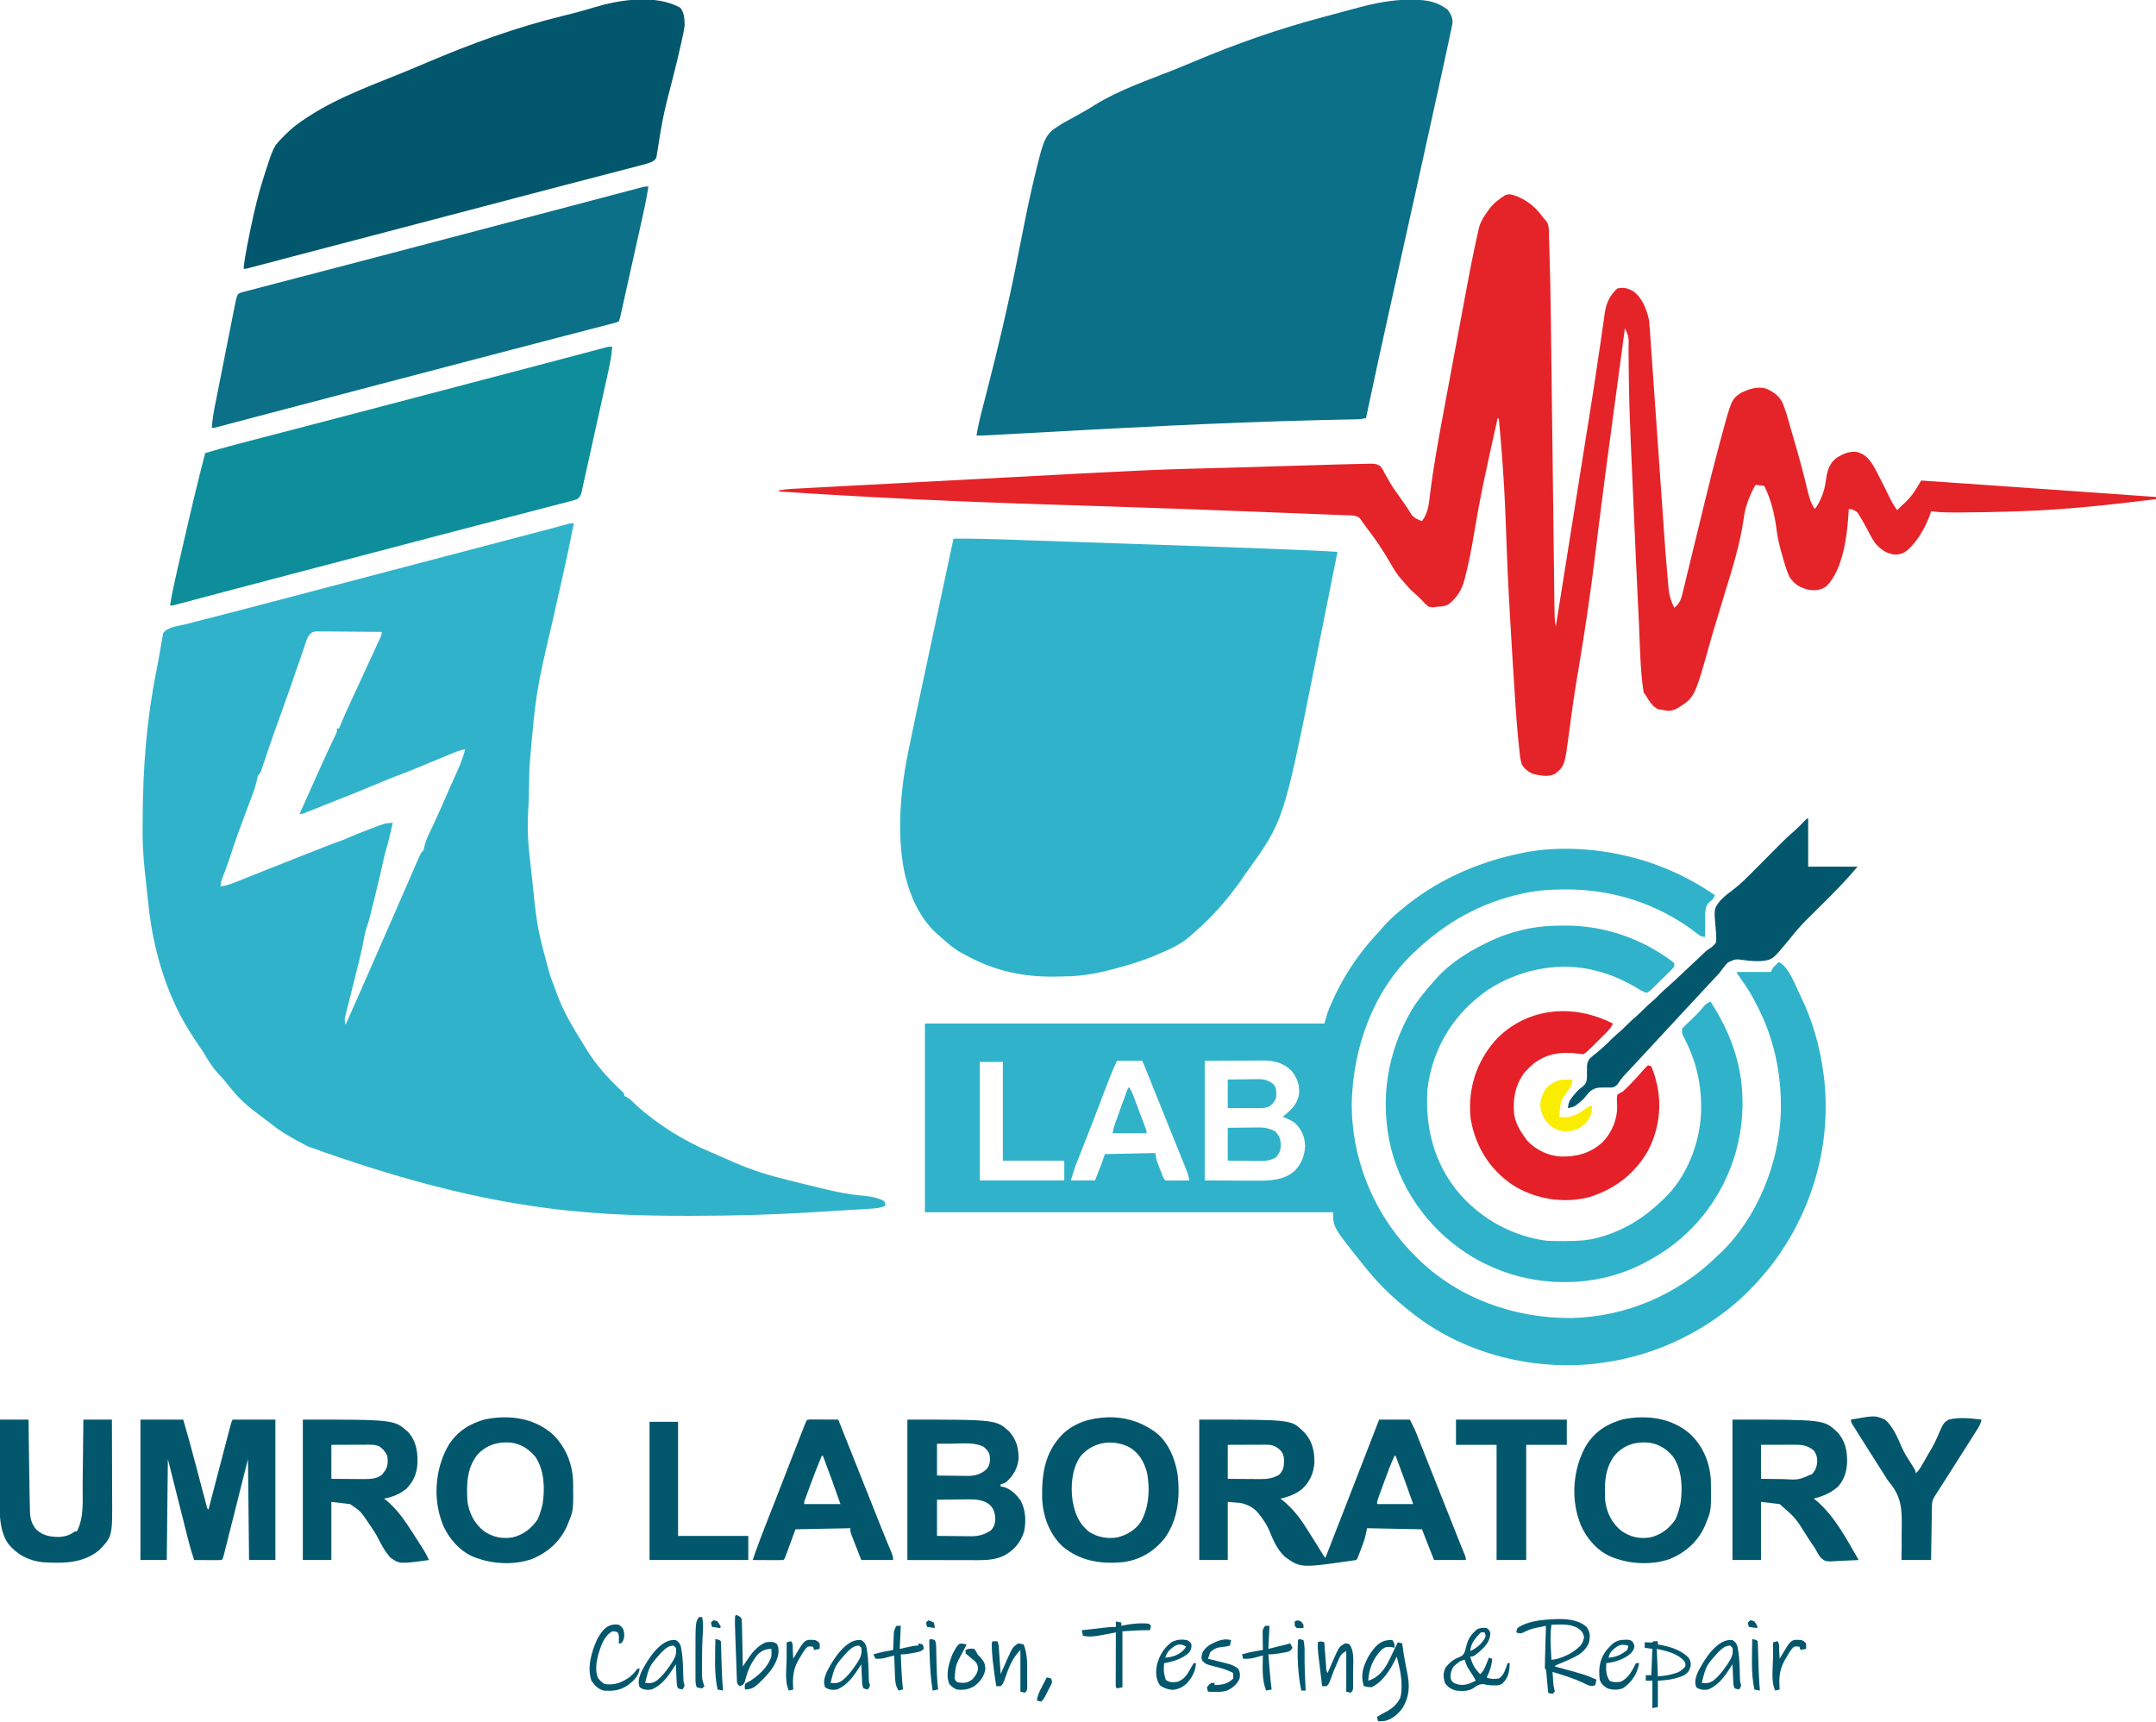
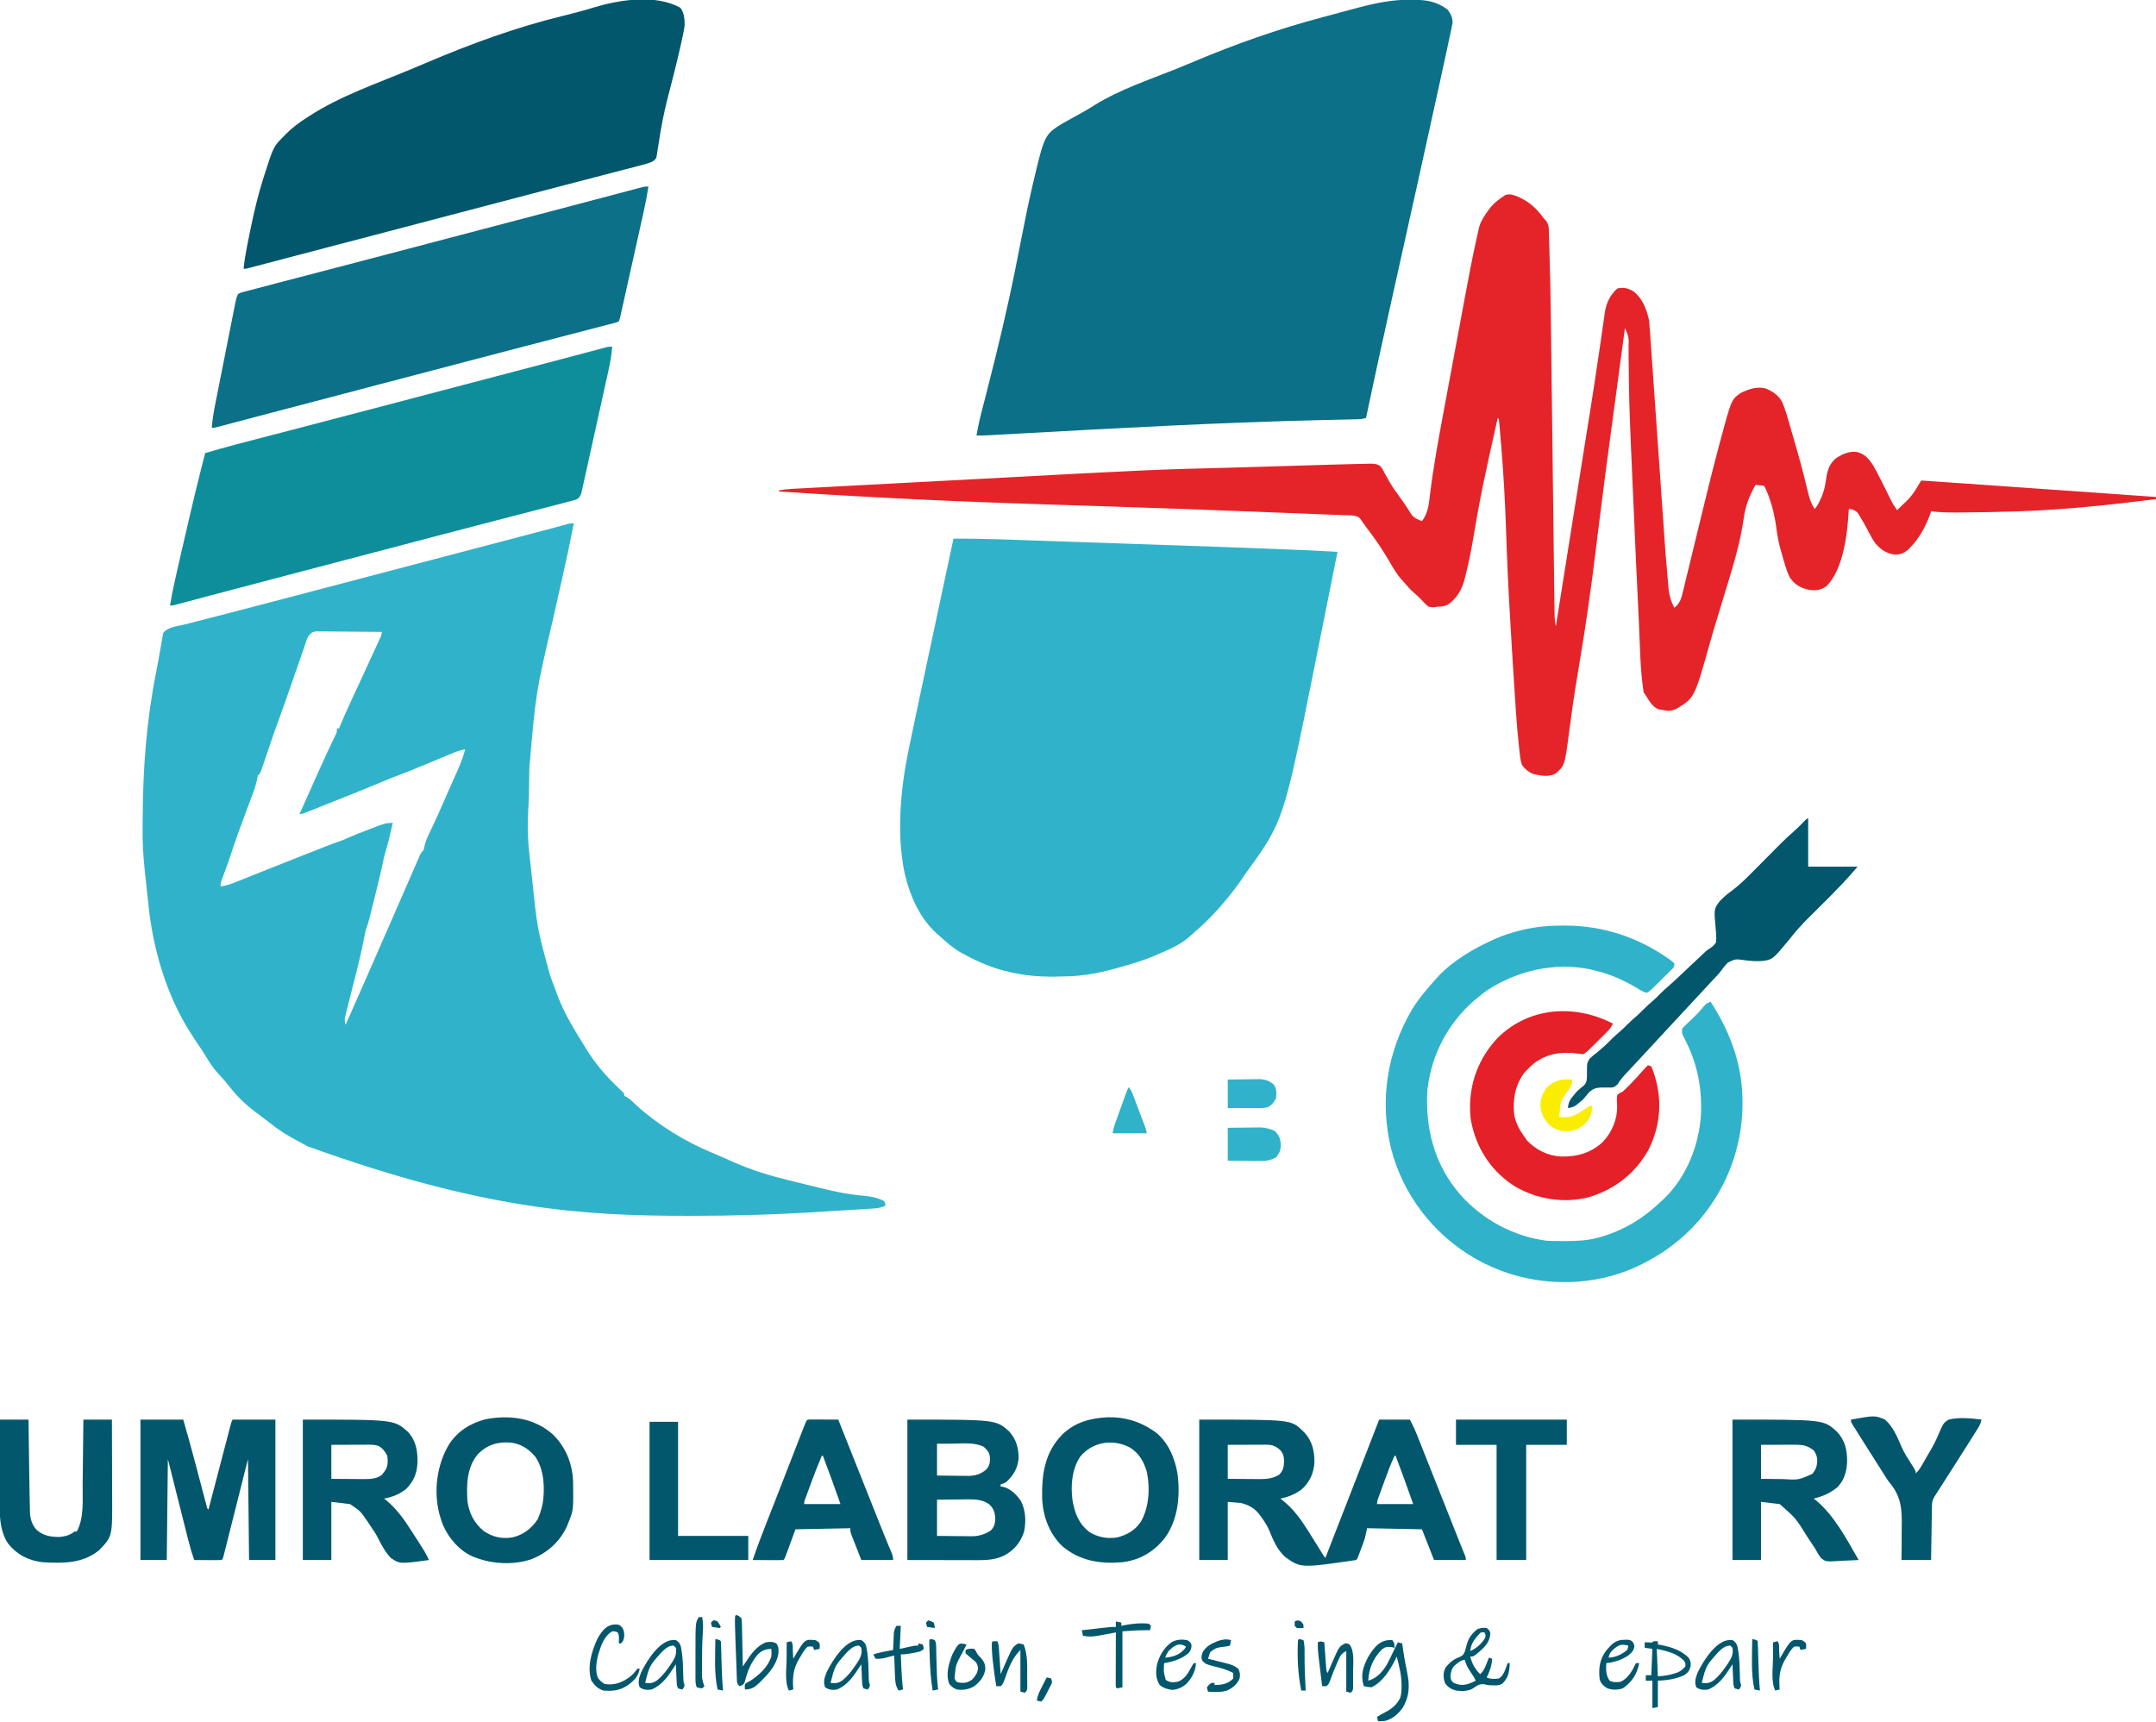
<svg xmlns="http://www.w3.org/2000/svg" version="1.1" width="1965" height="1570">
  <path d="M0 0 C-3.064 15.705 -6.347 31.345 -9.883 46.95 C-10.948 51.656 -12.002 56.363 -13.056 61.071 C-15 69.748 -16.948 78.424 -18.915 87.096 C-34.605 154.123 -34.605 154.123 -40.5 222.5 C-40.543 224.923 -40.59 227.346 -40.641 229.77 C-40.735 234.396 -40.811 239.022 -40.875 243.648 C-40.984 250.313 -41.274 256.962 -41.67 263.616 C-42.396 276.529 -41.907 289.18 -40.461 302.02 C-40.296 303.531 -40.131 305.042 -39.966 306.554 C-39.62 309.712 -39.268 312.869 -38.912 316.026 C-38.556 319.182 -38.209 322.339 -37.871 325.497 C-33.33 369.435 -33.33 369.435 -21.688 411.875 C-21.109 413.49 -20.531 415.106 -19.954 416.722 C-18.353 421.168 -16.693 425.589 -15 430 C-14.599 431.049 -14.198 432.098 -13.785 433.178 C-7.694 448.694 1.26 462.866 10 477 C10.601 477.978 11.202 478.956 11.821 479.963 C15.394 485.692 19.176 491.065 23.5 496.25 C24.087 496.962 24.675 497.673 25.28 498.406 C30.311 504.399 35.728 509.945 41.377 515.354 C41.982 515.937 42.587 516.52 43.211 517.121 C43.75 517.631 44.29 518.141 44.845 518.666 C46 520 46 520 46 522 C46.557 522.236 47.114 522.472 47.688 522.715 C51.513 524.841 54.409 528 57.562 531.004 C77.07 548.594 101.626 563.693 125.801 573.665 C129.442 575.184 133.049 576.77 136.656 578.367 C139.312 579.538 141.968 580.707 144.625 581.875 C145.243 582.147 145.861 582.419 146.498 582.699 C162.808 589.85 178.994 594.719 196.25 598.938 C198.414 599.47 200.578 600.004 202.742 600.537 C206.958 601.574 211.175 602.605 215.393 603.632 C218.718 604.441 222.041 605.256 225.361 606.087 C238.027 609.255 250.444 611.756 263.472 612.889 C270.189 613.527 277.082 614.565 283 618 C283.802 620.135 283.802 620.135 284 622 C279.432 624.233 275.162 624.476 270.175 624.762 C269.294 624.819 268.414 624.876 267.506 624.935 C264.585 625.123 261.664 625.298 258.742 625.473 C256.681 625.601 254.619 625.731 252.558 625.86 C248.216 626.132 243.873 626.398 239.53 626.659 C234.073 626.988 228.617 627.329 223.162 627.675 C184.375 630.123 145.736 631.244 106.875 631.25 C105.944 631.25 105.014 631.251 104.055 631.251 C10.551 631.256 -81.323 626.265 -242.709 567.855 C-245.774 566.127 -248.865 564.472 -251.984 562.844 C-261.057 558.082 -269.161 553.014 -277.1 546.509 C-279.384 544.695 -281.725 542.967 -284.074 541.238 C-294.079 533.85 -303.142 526.68 -311 517 C-311.771 516.065 -312.542 515.131 -313.336 514.168 C-314.842 512.33 -316.339 510.484 -317.824 508.629 C-319.934 506.08 -322.155 503.707 -324.438 501.312 C-329.252 496.03 -332.807 490.191 -336.484 484.098 C-338.38 480.966 -340.388 477.955 -342.496 474.963 C-344.762 471.704 -346.884 468.357 -349 465 C-349.532 464.169 -350.064 463.338 -350.612 462.482 C-371.744 428.681 -383.679 387.156 -387.72 347.691 C-388.03 344.71 -388.362 341.733 -388.696 338.754 C-389.454 331.964 -390.175 325.171 -390.875 318.375 C-390.986 317.303 -391.096 316.231 -391.21 315.127 C-392.509 302.27 -393.275 289.598 -393.043 276.677 C-392.996 273.779 -392.977 270.881 -392.962 267.981 C-392.706 222.826 -389.475 179.666 -380.641 135.358 C-379.609 130.171 -378.627 124.981 -377.739 119.767 C-377.378 117.65 -377.003 115.537 -376.621 113.423 C-376.181 110.98 -375.766 108.533 -375.379 106.081 C-375.181 105.036 -374.982 103.991 -374.777 102.914 C-374.625 102.027 -374.473 101.139 -374.316 100.225 C-370.943 94.523 -360.343 93.678 -354.294 92.121 C-352.878 91.759 -351.462 91.397 -350.047 91.035 C-348.543 90.647 -347.039 90.258 -345.535 89.869 C-342.306 89.035 -339.076 88.203 -335.846 87.373 C-327.973 85.35 -320.104 83.312 -312.234 81.275 C-309.505 80.57 -306.777 79.864 -304.048 79.159 C-287.24 74.812 -270.449 70.405 -253.662 65.978 C-249.786 64.956 -245.909 63.934 -242.032 62.913 C-240.44 62.493 -238.847 62.073 -237.254 61.654 C-236.057 61.338 -236.057 61.338 -234.837 61.017 C-233.21 60.588 -231.583 60.159 -229.956 59.73 C-208.996 54.205 -188.029 48.701 -167.063 43.196 C-161.873 41.833 -156.682 40.47 -151.492 39.107 C-132.859 34.214 -114.225 29.321 -95.591 24.431 C-86.381 22.013 -77.171 19.595 -67.96 17.177 C-61.4 15.455 -54.84 13.733 -48.28 12.012 C-44.222 10.947 -40.164 9.882 -36.106 8.816 C-34.233 8.324 -32.359 7.833 -30.485 7.341 C-27.912 6.666 -25.339 5.99 -22.766 5.315 C-21.983 5.109 -21.2 4.904 -20.393 4.693 C-15.254 3.342 -10.131 1.941 -5.022 0.478 C-3 0 -3 0 0 0 Z M-242 103 C-243.166 105.27 -243.166 105.27 -243.976 107.792 C-244.311 108.749 -244.647 109.705 -244.992 110.69 C-245.343 111.727 -245.694 112.764 -246.055 113.832 C-246.433 114.92 -246.812 116.009 -247.202 117.13 C-248.437 120.687 -249.656 124.25 -250.875 127.812 C-251.723 130.262 -252.572 132.711 -253.422 135.159 C-254.709 138.866 -255.996 142.573 -257.279 146.282 C-261.099 157.324 -265.028 168.325 -269 179.312 C-273.262 191.032 -273.262 191.032 -277.289 202.833 C-278.837 207.549 -280.452 212.243 -282.062 216.938 C-282.414 217.977 -282.765 219.017 -283.127 220.088 C-283.468 221.079 -283.809 222.069 -284.16 223.09 C-284.466 223.986 -284.771 224.881 -285.086 225.804 C-286 228 -286 228 -288 230 C-288.444 232.06 -288.883 234.122 -289.308 236.186 C-290.577 241.345 -292.529 246.274 -294.395 251.242 C-295.141 253.229 -295.879 255.218 -296.616 257.209 C-297.61 259.89 -298.606 262.571 -299.604 265.251 C-301.503 270.349 -303.384 275.453 -305.25 280.562 C-305.729 281.873 -305.729 281.873 -306.217 283.21 C-308.772 290.26 -311.147 297.364 -313.482 304.49 C-315.551 310.77 -317.797 316.965 -320.223 323.117 C-321.312 325.92 -322 327.959 -322 331 C-316.719 330.368 -312.232 328.688 -307.344 326.711 C-306.501 326.376 -305.657 326.04 -304.789 325.695 C-302.024 324.594 -299.262 323.484 -296.5 322.375 C-294.573 321.606 -292.646 320.838 -290.719 320.071 C-286.76 318.494 -282.802 316.914 -278.844 315.332 C-270.846 312.138 -262.836 308.975 -254.824 305.816 C-252.52 304.908 -250.217 303.998 -247.914 303.087 C-240.377 300.109 -232.834 297.144 -225.285 294.195 C-224.544 293.905 -223.803 293.614 -223.04 293.315 C-219.952 292.111 -216.875 290.958 -213.73 289.911 C-211.404 289.135 -209.252 288.268 -207.035 287.23 C-201.237 284.611 -195.312 282.323 -189.37 280.053 C-188.078 279.558 -186.788 279.059 -185.499 278.555 C-172.288 273.395 -172.288 273.395 -165 273 C-165.766 276.293 -166.539 279.584 -167.312 282.875 C-167.526 283.793 -167.739 284.711 -167.959 285.656 C-169.025 290.176 -170.164 294.635 -171.543 299.07 C-172.755 303.019 -173.62 306.935 -174.388 310.991 C-175.667 317.281 -177.252 323.504 -178.776 329.739 C-179.369 332.164 -179.958 334.591 -180.547 337.018 C-186.68 362.227 -186.68 362.227 -189.012 368.893 C-190.216 372.68 -190.919 376.507 -191.637 380.406 C-193.366 389.397 -195.481 398.278 -197.707 407.156 C-197.955 408.149 -197.955 408.149 -198.208 409.162 C-199.757 415.356 -201.317 421.547 -202.886 427.735 C-203.755 431.16 -204.614 434.587 -205.468 438.016 C-205.948 439.932 -206.438 441.846 -206.929 443.759 C-207.216 444.916 -207.504 446.072 -207.8 447.264 C-208.057 448.278 -208.313 449.293 -208.578 450.338 C-208.996 452.973 -208.873 454.509 -208 457 C-198.914 436.647 -189.907 416.262 -181.017 395.822 C-180.312 394.202 -179.607 392.581 -178.902 390.961 C-178.563 390.18 -178.223 389.4 -177.873 388.595 C-175.018 382.034 -172.139 375.484 -169.25 368.938 C-165.595 360.654 -161.983 352.353 -158.391 344.042 C-153.732 333.263 -149.05 322.495 -144.312 311.75 C-143.807 310.595 -143.302 309.44 -142.781 308.25 C-142.313 307.193 -141.845 306.136 -141.363 305.047 C-140.954 304.117 -140.544 303.187 -140.122 302.229 C-139 300 -139 300 -137 298 C-136.556 296.13 -136.114 294.259 -135.679 292.386 C-134.353 287.727 -132.134 283.429 -130.062 279.062 C-129.062 276.917 -128.064 274.772 -127.066 272.625 C-126.556 271.528 -126.046 270.431 -125.52 269.301 C-121.694 260.991 -118.074 252.589 -114.41 244.207 C-112.943 240.871 -111.458 237.544 -109.969 234.219 C-109.472 233.104 -108.975 231.99 -108.463 230.842 C-107.518 228.724 -106.569 226.609 -105.615 224.496 C-102.92 218.435 -100.728 212.406 -99 206 C-103.818 206.705 -108.032 208.523 -112.492 210.387 C-113.315 210.726 -114.138 211.066 -114.986 211.415 C-117.618 212.502 -120.246 213.594 -122.875 214.688 C-126.309 216.11 -129.744 217.529 -133.18 218.949 C-134.018 219.296 -134.856 219.643 -135.72 220 C-153.73 227.444 -153.73 227.444 -162.207 230.57 C-166.297 232.083 -170.306 233.779 -174.327 235.466 C-189.324 241.755 -204.419 247.797 -219.534 253.799 C-221.973 254.768 -224.411 255.737 -226.849 256.708 C-230.308 258.085 -233.769 259.457 -237.23 260.828 C-238.816 261.46 -238.816 261.46 -240.434 262.105 C-241.402 262.487 -242.37 262.869 -243.368 263.263 C-244.218 263.6 -245.067 263.936 -245.943 264.284 C-248 265 -248 265 -250 265 C-249.472 263.824 -249.472 263.824 -248.934 262.624 C-247.589 259.627 -246.245 256.631 -244.901 253.634 C-244.301 252.295 -243.7 250.956 -243.099 249.617 C-239.59 241.794 -236.093 233.966 -232.625 226.125 C-230.261 220.787 -227.849 215.475 -225.375 210.188 C-225.092 209.583 -224.809 208.978 -224.518 208.355 C-223.098 205.327 -221.669 202.304 -220.23 199.285 C-219.68 198.119 -219.13 196.952 -218.562 195.75 C-218.069 194.714 -217.575 193.677 -217.066 192.609 C-215.811 190.007 -215.811 190.007 -216 187 C-215.34 187 -214.68 187 -214 187 C-213.603 186.015 -213.603 186.015 -213.198 185.01 C-209.66 176.362 -205.778 167.893 -201.841 159.421 C-200.261 156.019 -198.687 152.615 -197.112 149.21 C-195.89 146.567 -194.667 143.925 -193.444 141.283 C-189.933 133.695 -186.428 126.104 -182.94 118.505 C-182.232 116.964 -181.522 115.423 -180.811 113.883 C-179.826 111.75 -178.846 109.616 -177.867 107.48 C-177.574 106.849 -177.281 106.218 -176.98 105.567 C-175.474 102.412 -175.474 102.412 -175 99 C-183.145 98.907 -191.29 98.836 -199.435 98.793 C-203.218 98.772 -207 98.744 -210.782 98.698 C-214.432 98.655 -218.082 98.631 -221.733 98.62 C-223.125 98.613 -224.518 98.599 -225.91 98.577 C-227.861 98.548 -229.812 98.546 -231.763 98.546 C-232.873 98.537 -233.983 98.528 -235.127 98.519 C-238.727 99.122 -239.806 100.126 -242 103 Z " fill="#30B3CA" transform="translate(523,477)" />
  <path d="M0 0 C14.941 -0.098 29.841 0.16 44.772 0.687 C46.957 0.761 49.143 0.835 51.328 0.909 C57.212 1.108 63.096 1.312 68.979 1.517 C75.24 1.734 81.501 1.947 87.763 2.161 C98.329 2.523 108.895 2.887 119.46 3.253 C130.14 3.623 140.82 3.991 151.5 4.356 C251.614 7.775 251.614 7.775 300.398 9.699 C301.175 9.73 301.952 9.76 302.752 9.792 C318.508 10.411 334.261 11.037 350 12 C343.744 43.405 337.468 74.805 331.164 106.2 C330.449 109.764 329.733 113.329 329.019 116.894 C300.815 257.648 300.815 257.648 266.288 305.218 C264.642 307.495 263.114 309.845 261.562 312.188 C249.437 329.211 234.997 345.828 219.012 359.301 C217.651 360.451 216.32 361.637 215.02 362.855 C206.618 370.305 196.215 374.589 186 379 C184.921 379.469 183.843 379.937 182.731 380.42 C171.969 384.918 160.932 388.182 149.688 391.25 C148.229 391.649 148.229 391.649 146.741 392.056 C131.37 396.214 116.978 398.919 101 399 C98.478 399.062 95.956 399.126 93.434 399.191 C63.186 399.787 36.625 393.845 10 379 C9.111 378.535 8.221 378.069 7.305 377.59 C-0.656 373.2 -7.28 367.051 -14 361 C-14.692 360.393 -15.384 359.786 -16.098 359.16 C-30.673 345.619 -39.602 325.82 -44.062 306.75 C-44.35 305.531 -44.35 305.531 -44.644 304.287 C-51.959 269.007 -48.243 227.965 -41 193.09 C-40.597 191.137 -40.195 189.184 -39.792 187.231 C-35.635 167.095 -31.359 146.985 -27.065 126.878 C-25.988 121.834 -24.914 116.79 -23.839 111.746 C-21.869 102.504 -19.898 93.263 -17.925 84.022 C-15.858 74.337 -13.793 64.652 -11.728 54.967 C-7.821 36.644 -3.912 18.322 0 0 Z " fill="#30B3CA" transform="translate(869,491)" />
  <path d="M0 0 C1.251 0.011 1.251 0.011 2.527 0.023 C14.305 0.227 23.488 1.803 33 9.062 C35.817 12.854 37.855 16.604 37.433 21.456 C37.27 22.262 37.106 23.069 36.937 23.9 C36.645 25.36 36.645 25.36 36.347 26.849 C36.109 27.971 35.871 29.094 35.625 30.25 C35.493 30.877 35.362 31.504 35.226 32.151 C34.097 37.534 32.929 42.91 31.758 48.285 C31.368 50.082 30.978 51.879 30.588 53.676 C29.533 58.536 28.475 63.396 27.416 68.255 C26.744 71.341 26.072 74.427 25.401 77.513 C19.024 106.816 12.58 136.103 6.062 165.375 C5.865 166.262 5.667 167.15 5.464 168.064 C3.805 175.512 2.146 182.96 0.487 190.408 C-4.962 214.871 -10.392 239.34 -15.813 263.81 C-17.283 270.445 -18.753 277.079 -20.226 283.714 C-27.434 316.193 -34.52 348.694 -41.375 381.25 C-44.176 382.037 -46.707 382.391 -49.613 382.448 C-50.46 382.467 -51.307 382.486 -52.18 382.506 C-53.11 382.523 -54.039 382.539 -54.997 382.556 C-57.073 382.601 -59.15 382.647 -61.226 382.692 C-62.347 382.715 -63.468 382.738 -64.623 382.762 C-70.912 382.893 -77.2 383.049 -83.489 383.202 C-84.168 383.219 -84.847 383.235 -85.547 383.252 C-176.546 385.468 -267.393 390.458 -358.271 395.507 C-362.162 395.723 -366.052 395.938 -369.943 396.153 C-372.588 396.299 -375.232 396.448 -377.877 396.596 C-379.462 396.684 -381.048 396.772 -382.634 396.859 C-383.689 396.919 -383.689 396.919 -384.764 396.981 C-388.64 397.192 -392.494 397.288 -396.375 397.25 C-395.005 388.645 -392.944 380.252 -390.764 371.826 C-390.14 369.412 -389.52 366.998 -388.902 364.582 C-388.019 361.134 -387.134 357.685 -386.249 354.237 C-376.857 317.622 -368.108 280.997 -360.695 243.926 C-360.531 243.106 -360.367 242.285 -360.198 241.44 C-358.545 233.167 -356.897 224.892 -355.274 216.612 C-352.27 201.287 -349.191 185.992 -345.66 170.777 C-345.387 169.596 -345.114 168.415 -344.832 167.198 C-334.369 122.975 -334.369 122.975 -317.877 112.693 C-314.774 110.918 -311.645 109.201 -308.5 107.5 C-301.633 103.739 -294.837 99.982 -288.25 95.75 C-265.764 81.857 -239.442 73.092 -215.005 63.327 C-209.647 61.179 -204.313 58.983 -199 56.727 C-160.69 40.492 -121.446 26.683 -81.228 16.011 C-78.15 15.19 -75.076 14.357 -72.001 13.521 C-66.397 12 -60.787 10.495 -55.174 9.003 C-53.014 8.428 -50.854 7.85 -48.695 7.268 C-32.55 2.933 -16.801 -0.21 0 0 Z " fill="#0B7088" transform="translate(1286.375,-0.25)" />
  <path d="M0 0 C10.422 4.688 16.603 10.465 23.301 19.609 C24.416 20.806 24.416 20.806 25.555 22.027 C27.836 25.401 27.936 28.289 27.988 32.234 C28.157 38.573 28.339 44.911 28.534 51.249 C29.115 70.345 29.517 89.435 29.74 108.538 C29.785 112.269 29.832 115.999 29.879 119.729 C29.96 126.147 30.039 132.564 30.117 138.982 C30.229 148.266 30.346 157.55 30.463 166.835 C30.654 181.918 30.843 197.001 31.03 212.085 C31.041 212.981 31.053 213.878 31.064 214.802 C31.189 224.843 31.313 234.883 31.436 244.924 C31.481 248.588 31.526 252.251 31.571 255.915 C31.582 256.819 31.594 257.724 31.605 258.655 C31.79 273.729 31.979 288.802 32.171 303.875 C32.289 313.143 32.404 322.411 32.515 331.68 C32.59 338.008 32.67 344.337 32.751 350.665 C32.799 354.314 32.844 357.962 32.886 361.611 C32.931 365.564 32.983 369.516 33.035 373.468 C33.047 374.622 33.059 375.775 33.072 376.963 C33.144 381.942 33.246 386.718 34.301 391.609 C38.658 364.238 43.014 336.866 47.369 309.494 C49.591 295.533 51.812 281.573 54.035 267.613 C55.017 261.444 55.998 255.275 56.979 249.106 C58.72 238.156 60.463 227.206 62.218 216.257 C63.168 210.325 64.117 204.392 65.064 198.459 C65.248 197.309 65.432 196.16 65.621 194.976 C67.972 180.229 70.236 165.473 72.393 150.697 C73.179 145.334 73.981 139.974 74.783 134.613 C75.503 129.782 76.192 124.948 76.856 120.109 C77.262 117.198 77.698 114.292 78.141 111.386 C78.424 109.47 78.672 107.549 78.917 105.627 C80.312 96.748 83.572 89.713 90.301 83.609 C96.003 82.179 100.033 83.311 105.078 86.199 C113.447 92.756 117.027 102.474 119.301 112.609 C119.574 115.556 119.808 118.492 120.008 121.444 C120.104 122.798 120.104 122.798 120.202 124.179 C120.417 127.21 120.626 130.242 120.835 133.273 C120.988 135.445 121.141 137.617 121.294 139.789 C121.624 144.474 121.952 149.16 122.278 153.846 C122.796 161.281 123.319 168.715 123.843 176.15 C124.58 186.601 125.315 197.052 126.047 207.503 C126.094 208.167 126.14 208.83 126.188 209.513 C126.705 216.882 127.221 224.25 127.736 231.618 C128.738 245.948 129.743 260.277 130.755 274.605 C131.19 280.771 131.623 286.936 132.051 293.102 C134.129 323.717 134.129 323.717 136.786 354.285 C136.928 355.879 136.928 355.879 137.074 357.505 C137.75 363.833 139.349 368.967 142.301 374.609 C147.882 370.221 148.872 365.324 150.448 358.585 C150.723 357.47 150.999 356.355 151.283 355.206 C152.194 351.506 153.079 347.8 153.965 344.094 C154.602 341.486 155.241 338.878 155.882 336.271 C157.402 330.076 158.905 323.877 160.4 317.676 C163.199 306.077 166.033 294.486 168.865 282.895 C169.515 280.237 170.164 277.578 170.812 274.92 C174.881 258.238 179.046 241.587 183.504 225.004 C183.723 224.185 183.943 223.366 184.169 222.522 C194.304 184.838 194.304 184.838 202.672 178.887 C209.995 175.329 217.219 172.749 225.301 174.609 C231.898 177.233 237.327 180.874 240.711 187.279 C243.801 194.677 245.947 202.376 248.07 210.096 C248.984 213.377 249.957 216.641 250.922 219.907 C255.544 235.657 259.923 251.509 263.665 267.492 C265.178 273.843 266.609 279.185 270.301 284.609 C272.967 281.375 274.569 278.099 276.176 274.234 C276.578 273.278 276.578 273.278 276.989 272.302 C278.587 268.256 279.563 264.428 280.168 260.117 C281.502 250.992 282.589 243.742 290.266 237.899 C295.958 234.317 301.782 231.723 308.619 232.552 C315.867 234.351 319.619 238.695 323.53 244.842 C326.333 249.663 328.842 254.606 331.301 259.609 C332.261 261.505 333.223 263.399 334.188 265.293 C335.889 268.653 337.547 272.028 339.18 275.422 C340.954 279.047 342.972 282.315 345.301 285.609 C347.485 283.563 349.647 281.499 351.801 279.422 C352.401 278.863 353.002 278.304 353.621 277.729 C357.636 273.82 360.67 269.636 363.541 264.839 C364.087 263.938 364.087 263.938 364.645 263.019 C365.534 261.551 366.418 260.081 367.301 258.609 C379.155 259.419 391.009 260.232 402.863 261.047 C404.25 261.142 404.25 261.142 405.665 261.239 C444.86 263.935 484.049 266.703 523.238 269.484 C523.96 269.536 524.682 269.587 525.425 269.64 C544.051 270.961 562.676 272.285 581.301 273.609 C581.301 274.269 581.301 274.929 581.301 275.609 C539.699 280.804 498.222 285.266 456.301 286.672 C455.075 286.714 455.075 286.714 453.824 286.757 C436.069 287.366 418.316 287.69 400.551 287.73 C399.838 287.733 399.125 287.736 398.39 287.739 C390.945 287.762 383.68 287.634 376.301 286.609 C376.057 287.428 375.814 288.246 375.562 289.09 C371.824 299.517 365.965 310.577 358.301 318.609 C357.649 319.311 356.996 320.012 356.324 320.734 C352.071 324.693 348.782 326.151 342.926 326.109 C335.205 324.967 330.326 321.468 325.301 315.609 C322.235 311.121 319.744 306.326 317.278 301.491 C315.925 298.886 314.441 296.372 312.926 293.859 C312.485 293.122 312.044 292.385 311.59 291.625 C308.862 286.946 308.862 286.946 304.113 284.859 C303.185 284.777 302.257 284.694 301.301 284.609 C301.262 285.526 301.262 285.526 301.223 286.461 C299.927 307.371 296.561 339.283 280.949 354.973 C275.665 358.621 271.221 359.137 264.941 358.234 C256.869 356.324 252.056 353.535 247.301 346.609 C244.207 339.89 242.276 332.719 240.301 325.609 C240.091 324.882 239.881 324.155 239.665 323.406 C237.68 316.494 236.271 309.709 235.368 302.592 C233.68 289.375 230.293 275.594 224.301 263.609 C222.405 263.144 222.405 263.144 220.238 262.984 C218.939 262.861 217.64 262.737 216.301 262.609 C210.57 272.75 207.133 281.792 205.507 293.311 C203.163 309.566 199.182 325.201 194.488 340.922 C194.183 341.945 193.877 342.969 193.563 344.023 C191.774 349.993 189.957 355.955 188.127 361.912 C186.903 365.907 185.695 369.906 184.488 373.906 C183.259 377.978 182.028 382.048 180.78 386.114 C178.781 392.638 176.841 399.171 175.004 405.742 C160.747 456.64 160.747 456.64 144.738 466.422 C139.632 468.85 136.731 469.057 131.301 467.609 C130.146 467.486 128.991 467.362 127.801 467.234 C122.203 464.636 119.581 459.685 116.301 454.609 C115.641 453.619 114.981 452.629 114.301 451.609 C111.02 430.199 110.992 407.868 109.93 386.262 C109.867 385.003 109.805 383.744 109.741 382.447 C108.167 350.65 106.747 318.845 105.368 287.039 C104.985 278.186 104.598 269.333 104.202 260.481 C103.734 249.993 103.274 239.505 102.824 229.016 C102.788 228.169 102.751 227.322 102.714 226.45 C101.929 208.127 101.229 189.811 100.938 171.473 C100.922 170.407 100.922 170.407 100.904 169.32 C100.792 162.075 100.71 154.83 100.66 147.585 C100.649 146.424 100.638 145.263 100.627 144.067 C100.607 141.944 100.595 139.82 100.594 137.697 C100.867 128.051 100.867 128.051 97.301 119.609 C94.41 141.05 91.526 162.491 88.648 183.933 C88.039 188.471 87.43 193.009 86.82 197.547 C79.535 251.544 79.535 251.544 72.691 305.598 C72.564 306.645 72.436 307.692 72.305 308.771 C71.697 313.761 71.092 318.752 70.488 323.743 C66.175 359.387 60.977 394.789 55.017 430.195 C54.886 430.974 54.755 431.753 54.62 432.555 C54.359 434.104 54.098 435.654 53.837 437.203 C50.993 454.097 48.59 471.041 46.391 488.031 C42.379 518.67 42.379 518.67 33.602 526.035 C26.912 529.207 20.002 527.492 13.145 525.949 C8.877 523.938 5.967 521.533 3.301 517.609 C1.904 513.078 1.467 508.534 1.02 503.824 C0.868 502.446 0.715 501.068 0.56 499.69 C0.085 495.334 -0.318 490.974 -0.699 486.609 C-0.76 485.914 -0.821 485.219 -0.884 484.503 C-1.747 474.508 -2.423 464.503 -3.052 454.491 C-3.254 451.302 -3.463 448.114 -3.671 444.926 C-4.372 434.155 -5.041 423.383 -5.699 412.609 C-5.747 411.834 -5.794 411.058 -5.843 410.259 C-7.659 380.644 -9.363 351.027 -10.438 321.375 C-10.467 320.573 -10.496 319.771 -10.526 318.945 C-10.672 314.899 -10.818 310.853 -10.963 306.806 C-10.992 306.009 -11.021 305.212 -11.05 304.39 C-11.108 302.792 -11.165 301.194 -11.222 299.597 C-12.071 275.99 -13.386 252.465 -15.324 228.922 C-15.38 228.243 -15.435 227.564 -15.492 226.864 C-15.854 222.441 -16.229 218.019 -16.613 213.598 C-16.708 212.488 -16.803 211.379 -16.9 210.236 C-16.991 209.237 -17.081 208.238 -17.174 207.208 C-17.252 206.338 -17.329 205.468 -17.409 204.572 C-17.5 202.61 -17.5 202.61 -18.699 201.609 C-20.992 211.834 -23.26 222.063 -25.512 232.297 C-25.681 233.068 -25.851 233.839 -26.026 234.634 C-29.917 252.326 -33.709 270.025 -36.898 287.859 C-37.081 288.882 -37.081 288.882 -37.268 289.924 C-38.527 296.987 -39.745 304.055 -40.933 311.13 C-42.917 322.808 -45.177 334.345 -48.148 345.816 C-48.414 346.878 -48.68 347.94 -48.954 349.034 C-51.522 358.512 -55.867 365.627 -63.699 371.609 C-67.166 373.236 -69.904 373.629 -73.699 373.609 C-74.386 373.74 -75.073 373.87 -75.781 374.004 C-77.762 374.297 -77.762 374.297 -81.699 373.609 C-84.234 371.581 -86.355 369.381 -88.539 366.98 C-90.381 364.958 -92.203 363.26 -94.324 361.547 C-98.232 358.28 -101.427 354.496 -104.699 350.609 C-105.13 350.147 -105.56 349.685 -106.003 349.209 C-110.794 343.942 -114.156 338.007 -117.699 331.859 C-123.91 321.285 -130.624 311.321 -138.153 301.644 C-139.223 300.237 -140.255 298.801 -141.257 297.344 C-142.016 296.255 -142.016 296.255 -142.789 295.145 C-143.23 294.49 -143.671 293.835 -144.125 293.16 C-147.384 289.95 -152.577 290.435 -156.923 290.264 C-158.184 290.212 -159.444 290.161 -160.744 290.107 C-162.14 290.054 -163.537 290.001 -164.934 289.948 C-166.42 289.889 -167.906 289.83 -169.392 289.77 C-173.476 289.607 -177.559 289.449 -181.643 289.291 C-185.141 289.156 -188.638 289.019 -192.135 288.881 C-201.657 288.506 -211.18 288.137 -220.702 287.771 C-227.765 287.499 -234.829 287.225 -241.892 286.949 C-287.281 285.181 -332.67 283.501 -378.07 282.059 C-379.996 281.997 -381.922 281.936 -383.848 281.875 C-391.48 281.632 -399.111 281.39 -406.743 281.148 C-412.395 280.968 -418.047 280.789 -423.699 280.609 C-424.631 280.58 -425.563 280.55 -426.523 280.52 C-479.717 278.828 -532.869 276.762 -586.012 273.859 C-586.701 273.822 -587.391 273.784 -588.102 273.745 C-616.643 272.186 -645.18 270.544 -673.699 268.609 C-673.699 268.279 -673.699 267.949 -673.699 267.609 C-669.847 266.918 -666.084 266.438 -662.176 266.229 C-661.097 266.17 -660.017 266.11 -658.904 266.049 C-657.729 265.988 -656.553 265.927 -655.341 265.864 C-654.083 265.796 -652.824 265.728 -651.528 265.657 C-648.038 265.469 -644.548 265.284 -641.059 265.1 C-637.288 264.901 -633.517 264.697 -629.747 264.495 C-621.475 264.051 -613.203 263.612 -604.93 263.174 C-599.719 262.898 -594.508 262.621 -589.296 262.344 C-574.759 261.571 -560.221 260.8 -545.683 260.033 C-544.285 259.959 -544.285 259.959 -542.859 259.884 C-540.971 259.785 -539.082 259.685 -537.194 259.585 C-536.257 259.536 -535.32 259.486 -534.355 259.436 C-533.417 259.386 -532.478 259.337 -531.512 259.286 C-517.469 258.545 -503.428 257.797 -489.386 257.044 C-333.257 248.678 -333.257 248.678 -258.293 246.782 C-250.678 246.587 -243.066 246.354 -235.453 246.114 C-234.21 246.075 -232.966 246.036 -231.685 245.996 C-229.284 245.92 -226.882 245.844 -224.48 245.768 C-218.075 245.567 -211.67 245.379 -205.265 245.19 C-199.011 245.006 -192.757 244.818 -186.503 244.627 C-182.266 244.499 -178.03 244.374 -173.793 244.249 C-171.851 244.192 -169.909 244.133 -167.967 244.073 C-162.757 243.914 -157.547 243.774 -152.335 243.666 C-150.497 243.627 -148.659 243.581 -146.822 243.531 C-143.933 243.456 -141.045 243.405 -138.156 243.359 C-137.273 243.332 -136.389 243.305 -135.479 243.278 C-131.629 243.239 -129.36 243.219 -125.992 245.209 C-124.075 247.305 -122.97 249.291 -121.762 251.859 C-120.765 253.604 -119.765 255.346 -118.762 257.086 C-118.271 257.994 -117.779 258.902 -117.273 259.837 C-114.606 264.535 -111.417 268.855 -108.262 273.234 C-107.135 274.829 -106.011 276.425 -104.891 278.023 C-104.359 278.777 -103.828 279.531 -103.28 280.308 C-101.165 283.387 -99.176 286.545 -97.208 289.72 C-94.619 292.962 -91.504 294.1 -87.699 295.609 C-82.016 288.15 -81.393 279.712 -80.305 270.722 C-77.174 245.302 -72.494 220.152 -67.824 194.98 C-67.643 194.001 -67.461 193.021 -67.274 192.011 C-65.011 179.805 -62.733 167.602 -60.448 155.4 C-58.886 147.058 -57.336 138.714 -55.789 130.369 C-54.087 121.189 -52.378 112.009 -50.665 102.831 C-49.949 98.991 -49.234 95.151 -48.522 91.311 C-45.208 73.458 -41.834 55.626 -37.895 37.899 C-37.616 36.629 -37.338 35.359 -37.051 34.051 C-36.785 32.886 -36.52 31.722 -36.247 30.522 C-35.905 29.016 -35.905 29.016 -35.557 27.48 C-33.851 21.773 -30.872 17.218 -27.324 12.484 C-26.574 11.471 -25.824 10.458 -25.051 9.414 C-22.775 6.7 -20.543 4.703 -17.699 2.609 C-17.03 2.108 -16.361 1.606 -15.672 1.09 C-15.042 0.663 -14.411 0.236 -13.762 -0.203 C-13.134 -0.643 -12.506 -1.082 -11.859 -1.535 C-7.638 -3.207 -4.081 -1.534 0 0 Z " fill="#E52429" transform="translate(1383.699,179.391)" />
-   <path d="M0 0 C0.988 0.214 1.975 0.429 2.993 0.649 C32.96 7.396 60.723 19.553 86 37 C84.779 40.175 83.719 41.216 80.93 43.352 C76.808 47.333 77.23 52.032 77.117 57.48 C77.12 58.766 77.122 60.051 77.125 61.375 C77.104 62.683 77.084 63.992 77.062 65.34 C77.015 68.561 76.996 71.779 77 75 C72.771 75 70.579 72.616 67.375 70.125 C33.676 44.764 -6.77 31.785 -48.812 31.75 C-49.542 31.749 -50.271 31.749 -51.022 31.748 C-63.223 31.766 -75.034 32.498 -87 35 C-87.827 35.172 -88.654 35.343 -89.506 35.52 C-126.925 43.555 -159.41 61.694 -187 88 C-187.78 88.727 -188.56 89.454 -189.363 90.203 C-225.79 125.141 -243.627 175.955 -244.965 225.512 C-245.677 275.819 -225.783 325.519 -191.108 361.851 C-189.42 363.583 -187.716 365.296 -186 367 C-185.493 367.505 -184.985 368.009 -184.462 368.529 C-147.632 404.692 -96.452 422.66 -45.41 422.419 C4.935 421.427 52.12 401.091 88 366 C88.844 365.218 89.689 364.435 90.559 363.629 C124.504 331.421 144.62 281.268 146.066 234.87 C146.941 199.858 139.755 165.899 123 135 C122.283 133.585 122.283 133.585 121.551 132.141 C118.102 125.46 113.926 119.355 109.606 113.217 C106 108.09 106 108.09 106 107 C116.23 107 126.46 107 137 107 C137.66 105.68 138.32 104.36 139 103 C140.627 101.295 142.289 99.621 144 98 C152.937 100.979 159.993 120.865 164.035 128.832 C174.973 151.084 181.837 175.432 185 200 C185.141 201.018 185.141 201.018 185.286 202.057 C192.69 263.235 175.108 324.999 137.91 373.738 C124.654 390.617 109.406 406.4 92 419 C90.957 419.764 89.914 420.529 88.84 421.316 C55.789 444.866 17.383 459.587 -23 464 C-23.942 464.111 -24.885 464.222 -25.855 464.336 C-83.699 469.99 -145.498 453.656 -191 417 C-191.906 416.285 -192.812 415.569 -193.746 414.832 C-207.831 403.544 -220.804 391.175 -232 377 C-233.172 375.571 -233.172 375.571 -234.367 374.113 C-262 339.638 -262 339.638 -262 326 C-384.76 326 -507.52 326 -634 326 C-634 269.24 -634 212.48 -634 154 C-513.88 154 -393.76 154 -270 154 C-268.515 149.05 -268.515 149.05 -267 144 C-256.606 117.119 -241.224 92.694 -221.523 71.711 C-219.426 69.457 -217.419 67.167 -215.438 64.812 C-211.334 60.11 -206.746 56.042 -202 52 C-201.474 51.551 -200.949 51.103 -200.407 50.641 C-168.982 24.054 -132.147 7.427 -92 -1 C-91.116 -1.192 -90.232 -1.384 -89.322 -1.582 C-61.086 -7.441 -28.051 -6.101 0 0 Z M-459 188 C-463.214 196.886 -466.731 205.957 -470.188 215.155 C-471.927 219.78 -473.677 224.4 -475.43 229.02 C-475.796 229.986 -476.163 230.952 -476.54 231.947 C-479.297 239.195 -482.108 246.42 -484.945 253.637 C-485.353 254.674 -485.761 255.711 -486.181 256.78 C-488.164 261.82 -490.152 266.858 -492.147 271.894 C-492.876 273.742 -493.604 275.59 -494.332 277.438 C-494.66 278.259 -494.987 279.08 -495.324 279.926 C-497.549 285.585 -499.238 291.128 -501 297 C-493.74 297 -486.48 297 -479 297 C-477.329 292.731 -477.329 292.731 -475.625 288.375 C-475.278 287.49 -474.931 286.605 -474.573 285.693 C-474.294 284.977 -474.014 284.261 -473.727 283.523 C-473.444 282.801 -473.161 282.078 -472.87 281.333 C-471.844 278.581 -470.929 275.787 -470 273 C-447.23 272.505 -447.23 272.505 -424 272 C-423.67 273.98 -423.34 275.96 -423 278 C-422.517 279.512 -421.987 281.011 -421.406 282.488 C-421.098 283.277 -420.79 284.065 -420.473 284.877 C-420.152 285.681 -419.831 286.484 -419.5 287.312 C-419.179 288.136 -418.858 288.959 -418.527 289.807 C-417.227 293.686 -417.227 293.686 -415 297 C-413.365 297.087 -411.727 297.107 -410.09 297.098 C-409.1 297.094 -408.111 297.091 -407.092 297.088 C-406.051 297.08 -405.01 297.071 -403.938 297.062 C-402.893 297.058 -401.848 297.053 -400.771 297.049 C-398.181 297.037 -395.59 297.021 -393 297 C-393.648 293.17 -394.757 289.81 -396.211 286.211 C-396.946 284.381 -396.946 284.381 -397.697 282.513 C-398.256 281.134 -398.815 279.754 -399.375 278.375 C-399.965 276.91 -400.556 275.446 -401.145 273.981 C-402.55 270.493 -403.958 267.006 -405.368 263.519 C-408.247 256.392 -411.115 249.261 -413.984 242.13 C-416.449 236.004 -418.915 229.878 -421.381 223.752 C-422.003 222.205 -422.626 220.659 -423.249 219.112 C-425.047 214.644 -426.846 210.176 -428.647 205.709 C-429.205 204.324 -429.763 202.939 -430.32 201.554 C-431.09 199.643 -431.86 197.732 -432.63 195.822 C-433.065 194.742 -433.501 193.662 -433.949 192.549 C-434.583 191.011 -435.256 189.488 -436 188 C-443.59 188 -451.18 188 -459 188 Z M-379 188 C-379 223.97 -379 259.94 -379 297 C-369.884 297.041 -360.767 297.082 -351.375 297.125 C-348.527 297.143 -345.678 297.161 -342.744 297.18 C-340.441 297.186 -338.139 297.191 -335.836 297.195 C-334.677 297.206 -333.518 297.216 -332.323 297.226 C-319.595 297.229 -306.99 297.003 -297.039 288.281 C-290.866 281.926 -287.886 274.257 -287.5 265.438 C-287.871 257.058 -290.789 250.17 -296.984 244.473 C-300.374 241.996 -304.073 240.434 -308 239 C-307.252 238.406 -306.505 237.811 -305.734 237.199 C-299.14 231.649 -294.457 226.814 -293 218 C-292.375 209.741 -294.842 203.405 -300 197 C-306.824 190.074 -315.211 187.884 -324.735 187.659 C-327.263 187.66 -329.792 187.676 -332.32 187.707 C-333.509 187.71 -334.698 187.713 -335.924 187.716 C-340.324 187.732 -344.725 187.774 -349.125 187.812 C-358.984 187.874 -368.842 187.936 -379 188 Z M-584 189 C-584 224.64 -584 260.28 -584 297 C-558.59 297 -533.18 297 -507 297 C-507 291.06 -507 285.12 -507 279 C-525.48 279 -543.96 279 -563 279 C-563 249.3 -563 219.6 -563 189 C-569.93 189 -576.86 189 -584 189 Z " fill="#30B3CA" transform="translate(1477,779)" />
  <path d="M0 0 C3.667 4.53 3.933 10.31 4 16 C3.438 20.693 2.42 25.27 1.375 29.875 C1.069 31.278 0.763 32.681 0.458 34.084 C-1.596 43.383 -3.886 52.62 -6.223 61.852 C-6.506 62.974 -6.79 64.096 -7.082 65.252 C-8.495 70.834 -9.924 76.412 -11.379 81.984 C-14.925 95.713 -17.586 109.396 -19.62 123.428 C-20.136 126.92 -20.719 130.396 -21.312 133.875 C-21.474 134.821 -21.635 135.767 -21.801 136.742 C-23.819 140.542 -28.148 141.427 -32.091 142.647 C-34.444 143.305 -36.805 143.923 -39.173 144.53 C-40.073 144.766 -40.974 145.001 -41.902 145.244 C-44.897 146.026 -47.894 146.8 -50.891 147.574 C-53.028 148.131 -55.166 148.688 -57.304 149.246 C-61.883 150.44 -66.464 151.63 -71.045 152.818 C-78.334 154.708 -85.621 156.606 -92.908 158.506 C-94.131 158.825 -95.354 159.144 -96.615 159.472 C-99.096 160.119 -101.577 160.766 -104.058 161.412 C-107.814 162.391 -111.57 163.369 -115.325 164.347 C-136.823 169.946 -158.306 175.604 -179.783 181.282 C-218.861 191.612 -257.96 201.857 -297.066 212.079 C-300.397 212.95 -303.728 213.821 -307.059 214.691 C-309.233 215.26 -311.406 215.828 -313.58 216.396 C-326.702 219.826 -339.821 223.263 -352.937 226.716 C-355.209 227.314 -357.482 227.912 -359.754 228.51 C-366.364 230.249 -372.973 231.991 -379.582 233.736 C-381.795 234.319 -384.009 234.902 -386.223 235.484 C-387.207 235.745 -388.19 236.006 -389.204 236.275 C-390.524 236.622 -390.524 236.622 -391.871 236.976 C-392.628 237.175 -393.384 237.375 -394.164 237.581 C-396 238 -396 238 -398 238 C-397.338 231.194 -396.251 224.568 -394.918 217.863 C-394.603 216.271 -394.603 216.271 -394.281 214.646 C-393.592 211.2 -392.892 207.756 -392.188 204.312 C-391.947 203.137 -391.706 201.962 -391.458 200.75 C-388.224 185.106 -384.568 169.717 -379.688 154.5 C-379.446 153.74 -379.204 152.979 -378.954 152.196 C-370.722 126.597 -370.722 126.597 -361.5 117.312 C-360.892 116.684 -360.284 116.056 -359.657 115.409 C-353.653 109.374 -347.183 104.528 -340 100 C-339.388 99.6 -338.776 99.199 -338.146 98.787 C-309.991 80.507 -276.519 69.099 -245.681 56.215 C-241.101 54.301 -236.525 52.378 -231.958 50.432 C-191.863 33.353 -150.222 18 -107.838 7.695 C-104.519 6.882 -101.214 6.026 -97.911 5.151 C-96.43 4.759 -94.947 4.373 -93.462 3.994 C-88.681 2.761 -83.969 1.38 -79.254 -0.086 C-55.54 -7.245 -22.831 -12.514 0 0 Z " fill="#03576D" transform="translate(620,7)" />
  <path d="M0 0 C-0.558 7.72 -1.954 15.107 -3.636 22.654 C-4.039 24.492 -4.039 24.492 -4.45 26.368 C-5.181 29.699 -5.917 33.029 -6.657 36.358 C-7.275 39.144 -7.89 41.931 -8.505 44.717 C-9.956 51.287 -11.413 57.855 -12.874 64.423 C-14.38 71.194 -15.873 77.968 -17.36 84.743 C-18.641 90.572 -19.93 96.4 -21.225 102.226 C-21.998 105.701 -22.767 109.176 -23.528 112.654 C-24.375 116.523 -25.239 120.387 -26.105 124.252 C-26.479 125.979 -26.479 125.979 -26.861 127.742 C-27.099 128.792 -27.337 129.841 -27.583 130.923 C-27.887 132.293 -27.887 132.293 -28.196 133.691 C-29.086 136.246 -29.868 137.361 -32 139 C-34.749 139.923 -37.42 140.7 -40.225 141.406 C-41.073 141.629 -41.921 141.852 -42.795 142.081 C-45.642 142.826 -48.493 143.555 -51.344 144.285 C-53.376 144.814 -55.408 145.343 -57.439 145.873 C-61.817 147.014 -66.197 148.148 -70.578 149.277 C-77.576 151.081 -84.57 152.898 -91.563 154.719 C-100.048 156.926 -108.533 159.13 -117.019 161.331 C-131.483 165.081 -145.94 168.858 -160.391 172.656 C-161.911 173.056 -161.911 173.056 -163.461 173.463 C-168.537 174.798 -173.612 176.132 -178.687 177.468 C-187.857 179.88 -197.027 182.288 -206.198 184.697 C-209.266 185.503 -212.333 186.309 -215.401 187.115 C-229.128 190.721 -242.855 194.324 -256.583 197.927 C-265.149 200.175 -273.715 202.423 -282.281 204.672 C-285.414 205.494 -288.547 206.316 -291.68 207.138 C-312.545 212.614 -333.408 218.099 -354.258 223.633 C-355.902 224.069 -357.547 224.505 -359.192 224.942 C-365.995 226.747 -372.799 228.554 -379.6 230.368 C-381.623 230.907 -383.646 231.445 -385.67 231.982 C-388.091 232.626 -390.512 233.271 -392.933 233.919 C-393.978 234.197 -395.024 234.474 -396.102 234.76 C-397.007 235.002 -397.912 235.243 -398.844 235.492 C-401 236 -401 236 -403 236 C-401.502 225.954 -399.306 216.11 -397.035 206.219 C-396.641 204.493 -396.248 202.767 -395.854 201.041 C-394.81 196.466 -393.761 191.893 -392.71 187.319 C-392.062 184.497 -391.415 181.674 -390.768 178.851 C-384.497 151.485 -378.07 124.172 -371 97 C-352.378 91.471 -333.567 86.658 -314.767 81.779 C-305.557 79.389 -296.349 76.991 -287.14 74.593 C-284.994 74.034 -282.848 73.475 -280.702 72.917 C-257.795 66.953 -234.899 60.949 -212.006 54.932 C-208.929 54.123 -205.853 53.314 -202.776 52.506 C-194.494 50.329 -186.213 48.153 -177.931 45.976 C-163.966 42.305 -150.001 38.636 -136.035 34.969 C-132.758 34.109 -129.48 33.248 -126.203 32.387 C-116.626 29.872 -107.048 27.358 -97.47 24.844 C-92.425 23.52 -87.38 22.196 -82.336 20.871 C-81.366 20.617 -80.397 20.362 -79.398 20.1 C-67.394 16.948 -55.393 13.786 -43.396 10.609 C-41.274 10.048 -39.152 9.486 -37.03 8.925 C-36.36 8.748 -35.691 8.571 -35 8.389 C-34.018 8.129 -34.018 8.129 -33.016 7.864 C-28.172 6.583 -23.33 5.298 -18.488 4.009 C-16.419 3.462 -14.35 2.914 -12.281 2.367 C-11.365 2.122 -10.448 1.876 -9.504 1.623 C-8.265 1.297 -8.265 1.297 -7.002 0.964 C-6.295 0.776 -5.587 0.588 -4.859 0.395 C-3 0 -3 0 0 0 Z " fill="#0E8E9B" transform="translate(558,316)" />
  <path d="M0 0 C-1.234 7.804 -2.686 15.519 -4.414 23.229 C-4.763 24.804 -4.763 24.804 -5.12 26.412 C-5.88 29.839 -6.645 33.265 -7.41 36.691 C-7.943 39.088 -8.476 41.485 -9.009 43.883 C-10.12 48.883 -11.234 53.883 -12.35 58.883 C-13.781 65.298 -15.208 71.714 -16.634 78.131 C-17.731 83.07 -18.831 88.009 -19.931 92.947 C-20.458 95.314 -20.984 97.681 -21.511 100.048 C-22.244 103.345 -22.979 106.64 -23.715 109.936 C-23.933 110.916 -24.15 111.896 -24.375 112.906 C-24.575 113.802 -24.776 114.697 -24.982 115.62 C-25.156 116.398 -25.329 117.176 -25.508 117.978 C-26 120 -26 120 -27 123 C-28.982 123.856 -28.982 123.856 -31.658 124.549 C-32.678 124.819 -33.698 125.09 -34.75 125.37 C-36.463 125.803 -36.463 125.803 -38.211 126.246 C-39.426 126.565 -40.641 126.883 -41.893 127.212 C-44.598 127.921 -47.305 128.622 -50.013 129.317 C-54.469 130.46 -58.92 131.621 -63.371 132.784 C-70.115 134.544 -76.861 136.296 -83.608 138.043 C-95.966 141.246 -108.315 144.479 -120.664 147.715 C-122.906 148.302 -125.149 148.89 -127.391 149.477 C-130.802 150.371 -134.214 151.264 -137.625 152.158 C-145.746 154.285 -153.867 156.41 -161.989 158.533 C-163.713 158.984 -163.713 158.984 -165.471 159.444 C-166.616 159.743 -167.761 160.042 -168.94 160.35 C-193.195 166.692 -217.445 173.051 -241.688 179.438 C-242.435 179.634 -243.183 179.831 -243.953 180.034 C-246.205 180.627 -248.456 181.22 -250.708 181.813 C-252.951 182.404 -255.194 182.995 -257.437 183.586 C-258.926 183.978 -260.415 184.37 -261.904 184.763 C-283.835 190.539 -305.772 196.294 -327.709 202.049 C-330.076 202.67 -332.443 203.292 -334.811 203.913 C-337.883 204.719 -340.955 205.524 -344.027 206.33 C-351.356 208.252 -358.683 210.179 -366.007 212.119 C-369.556 213.059 -373.106 213.998 -376.656 214.937 C-378.359 215.388 -380.062 215.839 -381.764 216.292 C-384.114 216.917 -386.464 217.538 -388.815 218.16 C-389.516 218.347 -390.218 218.534 -390.94 218.727 C-395.772 220 -395.772 220 -398 220 C-397.424 212.969 -396.377 206.143 -394.99 199.229 C-394.688 197.691 -394.688 197.691 -394.379 196.121 C-393.717 192.762 -393.048 189.405 -392.379 186.047 C-391.914 183.699 -391.449 181.351 -390.985 179.003 C-390.014 174.097 -389.039 169.192 -388.062 164.287 C-386.811 158.005 -385.568 151.721 -384.327 145.437 C-383.37 140.594 -382.409 135.753 -381.447 130.911 C-380.987 128.594 -380.528 126.277 -380.07 123.959 C-379.43 120.723 -378.785 117.488 -378.139 114.253 C-377.858 112.822 -377.858 112.822 -377.57 111.362 C-375.521 101.164 -375.521 101.164 -374 98 C-371.735 96.743 -371.735 96.743 -368.75 95.988 C-367.571 95.675 -366.392 95.361 -365.178 95.038 C-364.513 94.873 -363.849 94.709 -363.165 94.54 C-360.84 93.96 -358.527 93.342 -356.214 92.716 C-350.483 91.174 -344.74 89.681 -338.996 88.188 C-336.825 87.621 -334.654 87.054 -332.484 86.487 C-327.871 85.282 -323.257 84.079 -318.644 82.877 C-311.349 80.977 -304.055 79.073 -296.762 77.168 C-295.545 76.851 -294.328 76.533 -293.074 76.205 C-290.619 75.564 -288.163 74.923 -285.707 74.281 C-282.026 73.32 -278.344 72.359 -274.662 71.398 C-255.671 66.44 -236.686 61.458 -217.707 56.457 C-211.716 54.878 -205.726 53.3 -199.735 51.722 C-198.204 51.319 -196.672 50.916 -195.14 50.512 C-181.428 46.9 -167.714 43.297 -154 39.695 C-152.961 39.422 -151.921 39.149 -150.85 38.868 C-140.242 36.082 -129.633 33.297 -119.023 30.513 C-113.818 29.147 -108.612 27.781 -103.406 26.414 C-102.383 26.146 -101.36 25.877 -100.307 25.6 C-86.43 21.957 -72.558 18.302 -58.688 14.634 C-55.947 13.909 -53.207 13.185 -50.466 12.461 C-49.586 12.229 -48.706 11.996 -47.799 11.757 C-46.059 11.297 -44.32 10.838 -42.58 10.378 C-37.592 9.061 -32.606 7.74 -27.62 6.417 C-24.596 5.615 -21.571 4.816 -18.546 4.018 C-17.157 3.651 -15.768 3.283 -14.38 2.913 C-12.503 2.413 -10.624 1.918 -8.746 1.423 C-7.179 1.008 -7.179 1.008 -5.58 0.584 C-3 0 -3 0 0 0 Z " fill="#0B7088" transform="translate(591,170)" />
  <path d="M0 0 C1.084 0.003 1.084 0.003 2.189 0.007 C35.795 0.167 67.104 10.449 94.688 29.625 C95.301 30.046 95.915 30.466 96.548 30.9 C98.242 32.113 98.242 32.113 100.812 34.312 C100.812 37.312 100.812 37.312 98.948 39.533 C98.094 40.378 97.24 41.223 96.359 42.094 C95.43 43.018 94.501 43.942 93.543 44.895 C93.054 45.374 92.564 45.853 92.06 46.346 C90.575 47.8 89.101 49.264 87.629 50.73 C78.927 59.336 78.927 59.336 75.812 61.312 C71.67 60.289 68.14 57.802 64.5 55.625 C52.218 48.483 39.715 43.363 25.812 40.312 C24.839 40.087 23.866 39.861 22.863 39.629 C-8.949 33.47 -42.062 41.101 -69.025 58.498 C-72.571 60.918 -75.902 63.553 -79.188 66.312 C-80.491 67.407 -80.491 67.407 -81.82 68.523 C-105.674 89.313 -120.555 117.89 -124.188 149.312 C-126.527 184.645 -117.795 218.342 -94.188 245.312 C-73.815 268.206 -45.743 283.435 -15.188 287.312 C-10.211 287.549 -5.232 287.558 -0.25 287.562 C0.446 287.563 1.141 287.564 1.858 287.565 C12.137 287.549 21.844 287.148 31.812 284.312 C33.04 283.972 34.267 283.632 35.531 283.281 C55.868 277.063 73.67 266.101 88.812 251.312 C89.529 250.658 90.246 250.003 90.984 249.328 C112.086 229.577 123.974 198.766 125.195 170.297 C125.808 144.982 121.075 123.433 109.133 101.203 C107.812 98.312 107.812 98.312 107.812 94.312 C109.078 92.608 109.078 92.608 110.848 90.922 C111.81 89.986 111.81 89.986 112.792 89.032 C113.479 88.382 114.167 87.732 114.875 87.062 C116.26 85.722 117.643 84.38 119.023 83.035 C119.684 82.393 120.345 81.752 121.026 81.09 C123.676 78.453 126.082 75.646 128.418 72.73 C130.051 71.07 131.692 70.244 133.812 69.312 C150.75 95.247 161.855 124.007 162.812 155.312 C162.852 156.282 162.892 157.251 162.934 158.25 C163.724 194.685 152.529 230.107 130.812 259.312 C130.162 260.189 129.511 261.066 128.84 261.969 C113.744 281.283 95.495 296.101 73.812 307.312 C72.893 307.792 72.893 307.792 71.955 308.281 C35.119 327.208 -9.234 329.741 -48.581 317.576 C-59.277 314.086 -69.409 309.876 -79.188 304.312 C-80.312 303.676 -81.436 303.039 -82.594 302.383 C-119.324 280.607 -146.611 245.027 -157.275 203.582 C-168.035 159.596 -161.064 115.29 -138.188 76.312 C-131.888 66.204 -124.132 57.152 -116.188 48.312 C-115.586 47.637 -114.984 46.962 -114.363 46.266 C-100.836 31.955 -82.933 21.452 -65.188 13.312 C-64.578 13.033 -63.969 12.753 -63.341 12.465 C-55.777 9.064 -48.144 6.604 -40.125 4.562 C-39.347 4.364 -38.568 4.165 -37.767 3.96 C-25.253 0.946 -12.827 -0.069 0 0 Z " fill="#30B3CA" transform="translate(1425.188,843.688)" />
  <path d="M0 0 C83.693 0 83.693 0 94 10 C94.83 10.789 94.83 10.789 95.676 11.594 C102.917 19.213 105.093 28.71 105 39 C104.381 48.627 100.814 56.811 93.625 63.375 C87.622 68.045 81.382 70.418 74 72 C74.728 72.571 75.457 73.142 76.207 73.73 C85.812 81.535 92.513 90.616 99 101 C99.622 101.992 100.245 102.984 100.886 104.006 C103.628 108.379 106.367 112.753 109.087 117.139 C110.02 118.644 110.02 118.644 110.973 120.18 C111.532 121.084 112.092 121.989 112.668 122.921 C113.836 124.908 113.836 124.908 115 126 C124.378 102.009 133.721 78.005 143.028 53.987 C143.819 51.944 144.611 49.902 145.402 47.859 C145.789 46.863 146.175 45.866 146.573 44.839 C150.437 34.869 154.311 24.903 158.188 14.938 C158.49 14.16 158.793 13.382 159.105 12.58 C160.736 8.387 162.368 4.193 164 0 C173.24 0 182.48 0 192 0 C196.5 9 196.5 9 198.087 12.995 C198.629 14.353 198.629 14.353 199.182 15.738 C199.754 17.186 199.754 17.186 200.338 18.664 C200.751 19.702 201.165 20.741 201.591 21.811 C202.949 25.224 204.303 28.639 205.656 32.055 C206.605 34.441 207.553 36.827 208.503 39.213 C210.742 44.845 212.978 50.478 215.213 56.112 C217.743 62.489 220.277 68.865 222.811 75.24 C225.907 83.028 229.001 90.816 232.093 98.606 C232.528 99.7 232.962 100.793 233.409 101.92 C234.212 103.944 235.015 105.967 235.818 107.991 C236.36 109.357 236.36 109.357 236.913 110.751 C237.257 111.62 237.601 112.488 237.955 113.383 C238.681 115.202 239.416 117.017 240.158 118.829 C240.709 120.18 240.709 120.18 241.271 121.558 C241.603 122.364 241.935 123.17 242.278 124.001 C243 126 243 126 243 128 C233.43 128 223.86 128 214 128 C210.37 118.76 206.74 109.52 203 100 C178.25 99.505 178.25 99.505 153 99 C152.34 101.97 151.68 104.94 151 108 C150.478 109.68 149.922 111.351 149.309 113 C148.851 114.236 148.851 114.236 148.385 115.496 C148.072 116.322 147.76 117.149 147.438 118 C147.121 118.857 146.805 119.714 146.479 120.598 C144.142 126.858 144.142 126.858 143 128 C92.515 135.357 92.515 135.357 78.263 125.179 C71.131 118.698 67.344 109.825 63.808 101.046 C61.996 96.731 59.581 93.014 56.852 89.227 C56.445 88.656 56.038 88.085 55.619 87.496 C50.631 80.779 45.895 78.099 38 76 C34.04 75.67 30.08 75.34 26 75 C26 92.49 26 109.98 26 128 C17.42 128 8.84 128 0 128 C0 85.76 0 43.52 0 0 Z M26 23 C26 33.23 26 43.46 26 54 C30.981 54.046 35.961 54.086 40.941 54.11 C42.633 54.12 44.324 54.133 46.016 54.151 C48.458 54.175 50.901 54.187 53.344 54.195 C54.463 54.211 54.463 54.211 55.605 54.227 C61.804 54.228 67.523 53.562 72.875 50.188 C76.567 46.387 77.128 43.173 77.312 38 C77.214 33.837 76.778 31.257 74 28 C69.78 24.105 66.622 22.868 60.966 22.886 C60.185 22.887 59.405 22.887 58.601 22.887 C57.768 22.892 56.936 22.897 56.078 22.902 C55.218 22.904 54.358 22.905 53.472 22.907 C50.731 22.912 47.991 22.925 45.25 22.938 C43.389 22.943 41.529 22.947 39.668 22.951 C35.112 22.961 30.556 22.981 26 23 Z M178 33 C174.388 40.725 171.468 48.656 168.571 56.668 C167.742 58.958 166.907 61.246 166.07 63.533 C165.541 64.989 165.013 66.446 164.484 67.902 C164.234 68.586 163.985 69.269 163.727 69.973 C162.434 73.399 162.434 73.399 162 77 C172.89 77 183.78 77 195 77 C187.169 54.938 187.169 54.938 179 33 C178.67 33 178.34 33 178 33 Z " fill="#03576D" transform="translate(1093,1294)" />
  <path d="M0 0 C-1.551 3.705 -3.817 6.061 -6.648 8.879 C-7.571 9.8 -8.494 10.721 -9.445 11.67 C-10.167 12.382 -10.167 12.382 -10.903 13.109 C-12.368 14.556 -13.825 16.011 -15.281 17.467 C-23.989 26.12 -23.989 26.12 -27 28 C-28.788 27.828 -30.575 27.634 -32.348 27.344 C-46.824 25.468 -60.026 27.247 -71.914 36.27 C-74.458 38.38 -76.795 40.535 -79 43 C-79.66 43.722 -80.32 44.444 -81 45.188 C-89.323 56.892 -91.254 68.984 -90 83 C-88.425 91.074 -84.909 97.486 -80 104 C-79.422 104.866 -78.845 105.733 -78.25 106.625 C-70.149 115.176 -59.117 120.547 -47.363 121.203 C-32.709 121.488 -20.385 118.171 -9.25 108 C-0.737 98.967 4.156 87.201 3.881 74.892 C3.836 73.442 3.764 71.993 3.664 70.545 C3.582 68.512 3.582 68.512 4 65 C6.145 63.375 6.145 63.375 9 62 C11.024 60.139 12.96 58.277 14.875 56.312 C15.401 55.78 15.927 55.248 16.469 54.699 C19.979 51.12 23.345 47.442 26.598 43.625 C28.303 41.649 30.118 39.807 32 38 C32.99 38.33 33.98 38.66 35 39 C36.016 41.31 36.822 43.476 37.562 45.875 C37.887 46.903 37.887 46.903 38.218 47.952 C45.174 70.569 43.149 93.909 32.438 115.09 C20.385 136.768 1.52 151.278 -22.188 158.375 C-44.778 164.001 -69.032 160.237 -88.992 148.574 C-109.296 135.947 -122.844 116.426 -128.324 93.25 C-128.547 92.177 -128.77 91.105 -129 90 C-129.151 89.278 -129.302 88.556 -129.457 87.812 C-129.773 85.86 -129.915 83.977 -130 82 C-130.052 80.927 -130.103 79.855 -130.156 78.75 C-130.779 53.829 -122.136 31.309 -105 13 C-76.171 -15.275 -34.95 -17.877 0 0 Z " fill="#E52028" transform="translate(1470,933)" />
  <path d="M0 0 C0 14.52 0 29.04 0 44 C14.85 44 29.7 44 45 44 C40.943 48.733 36.872 53.39 32.621 57.941 C32.021 58.584 31.42 59.227 30.802 59.889 C23.73 67.413 16.4 74.674 9.062 81.938 C6.363 84.61 3.667 87.287 0.973 89.965 C0.375 90.555 -0.223 91.144 -0.84 91.752 C-6.942 97.819 -12.451 104.272 -17.773 111.031 C-32.283 128.515 -32.283 128.515 -41.167 129.908 C-47.008 130.384 -52.728 130.006 -58.515 129.166 C-66.276 128.096 -66.276 128.096 -73.179 131.358 C-76.095 134.343 -78.527 137.645 -81 141 C-82.215 142.353 -83.45 143.69 -84.715 144.996 C-85.249 145.567 -85.783 146.138 -86.334 146.727 C-86.863 147.291 -87.392 147.856 -87.938 148.438 C-92.308 153.11 -96.665 157.794 -101 162.5 C-105.315 167.184 -109.651 171.847 -114 176.5 C-120.362 183.307 -126.688 190.147 -133 197 C-139.312 203.853 -145.639 210.692 -152 217.5 C-157.982 223.902 -157.982 223.902 -163.944 230.323 C-164.969 231.428 -166 232.528 -167.037 233.622 C-169.607 236.359 -171.668 239.062 -173.625 242.25 C-175.384 243.97 -176.465 244.913 -178.918 245.313 C-179.608 245.304 -180.297 245.295 -181.008 245.285 C-181.773 245.294 -182.539 245.303 -183.328 245.312 C-184.946 245.312 -186.564 245.313 -188.182 245.313 C-193.797 245.486 -196.539 246.399 -200.562 250.625 C-202.049 252.411 -203.528 254.202 -205 256 C-206.559 257.406 -208.162 258.765 -209.812 260.062 C-210.5 260.61 -211.187 261.158 -211.895 261.723 C-214.265 263.161 -216.271 263.614 -219 264 C-218.541 258.955 -217.15 256.387 -213.875 252.562 C-213.068 251.596 -212.261 250.629 -211.43 249.633 C-209.374 247.405 -207.394 245.755 -205 243.938 C-202.275 241.403 -201.812 239.481 -201.664 235.887 C-201.64 234.3 -201.627 232.712 -201.625 231.125 C-201.593 222.985 -201.593 222.985 -199.238 219.074 C-196.942 216.817 -194.597 214.9 -192 213 C-190.615 211.803 -189.239 210.595 -187.875 209.375 C-187.223 208.816 -186.57 208.256 -185.898 207.68 C-183.41 205.478 -181.108 203.119 -178.781 200.75 C-176.281 198.294 -173.623 196.037 -170.969 193.75 C-169.07 192.062 -167.28 190.312 -165.5 188.5 C-162.462 185.406 -159.252 182.579 -155.969 179.75 C-154.07 178.062 -152.28 176.312 -150.5 174.5 C-147.462 171.406 -144.252 168.579 -140.969 165.75 C-138.494 163.55 -136.193 161.206 -133.875 158.844 C-132.068 157.067 -130.207 155.406 -128.285 153.754 C-124.067 150.086 -119.993 146.283 -115.938 142.438 C-114.448 141.031 -112.959 139.625 -111.469 138.219 C-110.353 137.165 -110.353 137.165 -109.215 136.09 C-105.797 132.864 -102.369 129.648 -98.938 126.438 C-98.064 125.618 -98.064 125.618 -97.174 124.781 C-96.61 124.254 -96.046 123.727 -95.465 123.184 C-94.914 122.652 -94.363 122.12 -93.795 121.572 C-92 120 -92 120 -89.77 118.584 C-87.264 116.877 -85.667 115.547 -84 113 C-83.51 108.53 -83.93 104.218 -84.37 99.764 C-85.926 82.484 -85.926 82.484 -80.527 75.363 C-77.16 71.786 -73.485 68.675 -69.469 65.847 C-62.305 60.486 -56.032 54.159 -49.75 47.812 C-48.464 46.52 -48.464 46.52 -47.151 45.202 C-44.432 42.471 -41.715 39.736 -39 37 C-35.42 33.393 -31.836 29.789 -28.25 26.188 C-27.441 25.371 -26.633 24.554 -25.8 23.712 C-21.571 19.465 -17.271 15.38 -12.711 11.489 C-10.195 9.3 -7.891 6.95 -5.562 4.562 C-1.109 0 -1.109 0 0 0 Z " fill="#03576D" transform="translate(1648,746)" />
  <path d="M0 0 C12.87 0 25.74 0 39 0 C42.487 12.013 45.847 24.049 49.051 36.141 C49.311 37.121 49.311 37.121 49.576 38.122 C51.195 44.228 52.808 50.335 54.418 56.443 C55.311 59.827 56.206 63.21 57.104 66.592 C57.606 68.486 58.103 70.382 58.601 72.277 C59.052 73.977 59.052 73.977 59.513 75.712 C59.777 76.712 60.041 77.713 60.313 78.743 C60.791 80.947 60.791 80.947 62 82 C62.261 81.002 62.522 80.004 62.791 78.976 C65.245 69.587 67.703 60.199 70.162 50.812 C71.427 45.985 72.691 41.158 73.952 36.331 C75.169 31.675 76.389 27.019 77.609 22.364 C78.075 20.585 78.541 18.806 79.005 17.027 C79.654 14.541 80.306 12.056 80.959 9.571 C81.152 8.83 81.344 8.089 81.543 7.326 C82.886 2.228 82.886 2.228 84 0 C96.87 0 109.74 0 123 0 C123 42.24 123 84.48 123 128 C115.08 128 107.16 128 99 128 C98.67 97.64 98.34 67.28 98 36 C96.351 42.557 94.703 49.115 93.004 55.871 C91.961 60.014 90.917 64.156 89.873 68.299 C88.214 74.88 86.556 81.462 84.902 88.045 C83.569 93.35 82.233 98.653 80.895 103.957 C80.384 105.985 79.874 108.013 79.365 110.041 C78.655 112.873 77.94 115.703 77.225 118.533 C77.013 119.38 76.802 120.228 76.584 121.101 C75.114 126.886 75.114 126.886 74 128 C72.146 128.087 70.289 128.107 68.434 128.098 C67.309 128.094 66.184 128.091 65.025 128.088 C63.841 128.08 62.657 128.071 61.438 128.062 C60.25 128.058 59.062 128.053 57.838 128.049 C54.892 128.037 51.946 128.021 49 128 C46.982 122.173 45.224 116.341 43.732 110.359 C43.523 109.535 43.315 108.712 43.1 107.863 C42.434 105.231 41.774 102.598 41.113 99.965 C40.7 98.326 40.286 96.687 39.871 95.048 C38.348 89.012 36.831 82.975 35.312 76.938 C31.909 63.428 28.506 49.919 25 36 C24.67 66.36 24.34 96.72 24 128 C16.08 128 8.16 128 0 128 C0 85.76 0 43.52 0 0 Z " fill="#03576D" transform="translate(128,1294)" />
  <path d="M0 0 C80.875 0 80.875 0 93 11 C99.431 18.536 101.517 26.117 101.309 35.941 C100.446 44.487 96.362 51.32 90 57 C87.062 58.5 87.062 58.5 85 59 C85 59.66 85 60.32 85 61 C85.949 61.144 86.897 61.289 87.875 61.438 C94.34 63.294 99.862 68.754 103.492 74.266 C107.898 82.949 108.28 92.716 106.352 102.184 C103.078 112.047 97.448 118.883 88.348 123.852 C80.674 127.606 72.914 128.128 64.482 128.114 C63.768 128.114 63.053 128.114 62.317 128.114 C60.034 128.113 57.751 128.106 55.469 128.098 C54.047 128.096 52.626 128.095 51.204 128.095 C45.969 128.089 40.735 128.075 35.5 128.062 C23.785 128.042 12.07 128.021 0 128 C0 85.76 0 43.52 0 0 Z M27 22 C27 31.57 27 41.14 27 51 C31.696 51.069 36.391 51.129 41.087 51.165 C42.681 51.18 44.276 51.2 45.87 51.226 C48.174 51.263 50.477 51.28 52.781 51.293 C53.835 51.316 53.835 51.316 54.91 51.34 C61.522 51.342 66.912 49.821 71.938 45.438 C75.185 41.6 75.289 39.14 75.211 34.25 C74.79 29.758 72.753 27.678 69.5 24.75 C60.902 20.451 49.708 21.875 40.312 21.938 C35.919 21.958 31.526 21.979 27 22 Z M27 73 C27 83.89 27 94.78 27 106 C32.266 106.069 37.53 106.129 42.796 106.165 C44.584 106.18 46.373 106.2 48.161 106.226 C50.743 106.263 53.324 106.28 55.906 106.293 C57.091 106.316 57.091 106.316 58.3 106.34 C64.984 106.342 70.152 104.796 75.875 101.188 C79.061 97.908 79.906 95.187 80.102 90.637 C79.887 85.205 78.871 81.379 74.922 77.521 C69.235 73.021 62.01 72.565 55.027 72.707 C54.219 72.711 53.41 72.716 52.577 72.72 C50.03 72.736 47.484 72.774 44.938 72.812 C43.196 72.828 41.454 72.841 39.713 72.854 C35.475 72.884 31.238 72.943 27 73 Z " fill="#03576D" transform="translate(827,1294)" />
  <path d="M0 0 C83.157 0 83.157 0 95.625 11 C103.19 19.129 104.704 28.414 104.519 39.127 C104.083 48.864 101.224 55.808 94.484 62.953 C88.679 67.736 81.408 70.791 74 72 C74.639 72.474 75.279 72.949 75.938 73.438 C86.162 81.992 92.903 91.849 100 103 C101.109 104.727 102.219 106.453 103.328 108.18 C104.408 109.869 105.486 111.559 106.562 113.25 C107.063 114.036 107.564 114.821 108.079 115.63 C108.785 116.749 108.785 116.749 109.504 117.891 C109.915 118.541 110.325 119.191 110.748 119.86 C112.299 122.511 113.649 125.243 115 128 C88.274 131.635 88.274 131.635 80.075 125.984 C75.097 120.661 71.736 114.409 68.493 107.924 C66.465 103.953 64.038 100.344 61.5 96.688 C60.723 95.52 59.947 94.352 59.172 93.184 C52.581 83.475 52.581 83.475 43 77 C37.39 76.34 31.78 75.68 26 75 C26 92.49 26 109.98 26 128 C17.42 128 8.84 128 0 128 C0 85.76 0 43.52 0 0 Z M26 23 C26 33.23 26 43.46 26 54 C30.981 54.046 35.961 54.086 40.941 54.11 C42.633 54.12 44.324 54.133 46.016 54.151 C48.458 54.175 50.901 54.187 53.344 54.195 C54.463 54.211 54.463 54.211 55.605 54.227 C61.252 54.228 67.507 54.006 72.059 50.344 C72.514 49.735 72.969 49.127 73.438 48.5 C73.911 47.892 74.384 47.283 74.871 46.656 C77.783 42.384 77.564 38.029 77 33 C74.988 29.048 72.827 26.272 69 24 C66.263 23.171 63.819 22.877 60.966 22.886 C60.185 22.887 59.405 22.887 58.601 22.887 C57.768 22.892 56.936 22.897 56.078 22.902 C55.218 22.904 54.358 22.905 53.472 22.907 C50.731 22.912 47.991 22.925 45.25 22.938 C43.389 22.943 41.529 22.947 39.668 22.951 C35.112 22.961 30.556 22.981 26 23 Z " fill="#03576D" transform="translate(276,1294)" />
  <path d="M0 0 C83.016 0 83.016 0 94.902 10.715 C102.686 18.762 104.606 27.854 104.473 38.718 C104.118 47.305 101.869 55.104 95.82 61.441 C89.349 66.982 82.211 70.008 74 72 C74.66 72.495 75.32 72.99 76 73.5 C93.081 87.734 104.012 108.979 115 128 C110.59 128.274 106.184 128.472 101.768 128.604 C100.269 128.659 98.772 128.734 97.275 128.83 C84.931 129.599 84.931 129.599 80.43 125.872 C78.335 123.016 76.662 120.125 75 117 C73.83 115.228 72.643 113.467 71.438 111.719 C70.29 109.98 69.144 108.241 68 106.5 C57.605 89.734 57.605 89.734 43 77 C37.39 76.34 31.78 75.68 26 75 C26 92.49 26 109.98 26 128 C17.42 128 8.84 128 0 128 C0 85.76 0 43.52 0 0 Z M26 23 C26 33.23 26 43.46 26 54 C30.963 54.069 35.924 54.129 40.886 54.165 C42.571 54.18 44.256 54.2 45.94 54.226 C60.11 55.072 60.11 55.072 72.595 49.583 C76.374 45.325 77.314 41.689 77.211 36.059 C76.877 32.795 75.839 30.697 74 28 C68.027 23.395 63.512 22.857 56.176 22.902 C54.884 22.904 54.884 22.904 53.565 22.907 C50.814 22.912 48.064 22.925 45.312 22.938 C43.447 22.943 41.582 22.947 39.717 22.951 C35.144 22.961 30.572 22.981 26 23 Z " fill="#03576D" transform="translate(1579,1294)" />
  <path d="M0 0 C15.251 -0.439 29.049 3.564 41.629 12.117 C42.244 12.534 42.859 12.95 43.492 13.379 C55.493 22.566 61.565 37.604 63.941 52.055 C66.269 72.155 64.387 93.057 52.34 109.965 C42.318 122.573 29.687 130.084 13.629 132.117 C-6.647 133.853 -25.059 130.987 -41.059 117.617 C-53.265 105.987 -59.094 89.606 -59.574 72.93 C-59.87 51.372 -57.023 32.078 -41.499 16.007 C-29.947 4.643 -15.922 0.787 0 0 Z M-24.684 35.68 C-32.515 46.992 -33.679 62.69 -31.84 75.945 C-29.667 87.803 -26.167 97.091 -16.375 104.66 C-8.865 109.359 0.221 110.981 8.941 109.492 C17.655 107.275 25.244 102.975 30.316 95.367 C37.955 82.374 38.9 64.581 35.945 50.031 C33.177 40.359 28.787 32.607 20.047 27.336 C4.684 19.592 -13.353 22.219 -24.684 35.68 Z " fill="#03576D" transform="translate(1009.371,1291.883)" />
-   <path d="M0 0 C12.166 11.498 18.457 27.028 18.996 43.664 C19.312 69.55 19.312 69.55 14.66 80.969 C14.236 82.026 13.812 83.083 13.375 84.172 C7.086 98.116 -4.261 108.265 -18.34 113.969 C-34.185 119.66 -53.718 118.822 -69.34 112.969 C-70.234 112.641 -71.129 112.314 -72.051 111.977 C-84.518 106.588 -94.206 95.384 -99.578 83.148 C-100.619 80.432 -101.544 77.767 -102.34 74.969 C-102.517 74.356 -102.694 73.743 -102.877 73.111 C-108.286 52.18 -105.215 28.441 -94.34 9.969 C-86.428 -2.411 -75.174 -9.434 -61.152 -13.281 C-39.564 -17.528 -17.066 -14.815 0 0 Z M-68.023 18.75 C-77.966 30.85 -78.155 46.091 -77.34 60.969 C-75.937 72.014 -71.206 81.47 -62.469 88.5 C-54.417 94.055 -45.937 95.899 -36.277 94.344 C-26.31 91.945 -19.15 86.398 -13.34 77.969 C-11.571 74.051 -10.333 70.146 -9.34 65.969 C-9.054 64.851 -9.054 64.851 -8.762 63.711 C-6.618 49.774 -7.23 32.965 -15.34 20.969 C-21.188 13.866 -28.153 9.317 -37.34 7.969 C-49.363 6.827 -59.683 9.926 -68.023 18.75 Z " fill="#03576D" transform="translate(1540.34,1307.031)" />
  <path d="M0 0 C12.166 11.498 18.457 27.028 18.996 43.664 C19.312 69.55 19.312 69.55 14.66 80.969 C14.236 82.026 13.812 83.083 13.375 84.172 C7.086 98.116 -4.261 108.265 -18.34 113.969 C-34.185 119.66 -53.718 118.822 -69.34 112.969 C-70.234 112.641 -71.129 112.314 -72.051 111.977 C-84.518 106.588 -94.206 95.384 -99.578 83.148 C-100.619 80.432 -101.544 77.767 -102.34 74.969 C-102.517 74.356 -102.694 73.743 -102.877 73.111 C-108.286 52.18 -105.215 28.441 -94.34 9.969 C-86.428 -2.411 -75.174 -9.434 -61.152 -13.281 C-39.564 -17.528 -17.066 -14.815 0 0 Z M-68.023 18.75 C-77.966 30.85 -78.155 46.091 -77.34 60.969 C-75.937 72.014 -71.206 81.47 -62.469 88.5 C-54.417 94.055 -45.937 95.899 -36.277 94.344 C-26.31 91.945 -19.15 86.398 -13.34 77.969 C-11.571 74.051 -10.333 70.146 -9.34 65.969 C-9.054 64.851 -9.054 64.851 -8.762 63.711 C-6.618 49.774 -7.23 32.965 -15.34 20.969 C-21.188 13.866 -28.153 9.317 -37.34 7.969 C-49.363 6.827 -59.683 9.926 -68.023 18.75 Z " fill="#03576D" transform="translate(503.34,1307.031)" />
  <path d="M0 0 C1.168 0.005 2.336 0.01 3.539 0.016 C4.799 0.019 6.059 0.022 7.357 0.026 C8.698 0.034 10.038 0.042 11.379 0.051 C12.723 0.056 14.067 0.061 15.412 0.065 C18.713 0.077 22.015 0.093 25.316 0.114 C25.531 0.654 25.746 1.195 25.968 1.753 C31.235 14.995 36.504 28.236 41.773 41.477 C44.321 47.881 46.869 54.284 49.417 60.688 C51.879 66.881 54.344 73.073 56.808 79.265 C57.743 81.615 58.678 83.965 59.613 86.315 C60.932 89.634 62.253 92.952 63.574 96.27 C63.984 97.301 64.395 98.332 64.817 99.394 C66.679 104.062 68.558 108.72 70.499 113.356 C70.996 114.546 70.996 114.546 71.503 115.76 C72.111 117.207 72.723 118.652 73.341 120.094 C74.543 122.95 75.316 124.978 75.316 128.114 C65.746 128.114 56.176 128.114 46.316 128.114 C44.666 123.885 43.016 119.657 41.316 115.301 C40.794 113.971 40.272 112.641 39.734 111.271 C39.328 110.222 38.922 109.174 38.504 108.094 C38.085 107.02 37.666 105.947 37.234 104.841 C36.316 102.114 36.316 102.114 36.316 99.114 C19.816 99.444 3.316 99.774 -13.684 100.114 C-16.933 108.953 -16.933 108.953 -20.176 117.795 C-20.579 118.889 -20.983 119.983 -21.399 121.11 C-22.019 122.798 -22.019 122.798 -22.652 124.521 C-23.684 127.114 -23.684 127.114 -24.684 128.114 C-26.756 128.201 -28.832 128.22 -30.906 128.211 C-32.167 128.208 -33.427 128.205 -34.725 128.201 C-36.065 128.193 -37.406 128.185 -38.746 128.176 C-40.091 128.171 -41.435 128.166 -42.78 128.162 C-46.081 128.151 -49.382 128.134 -52.684 128.114 C-48.616 116.281 -44.216 104.607 -39.623 92.969 C-37.649 87.966 -35.685 82.959 -33.719 77.953 C-33.31 76.913 -32.901 75.872 -32.48 74.8 C-27.352 61.738 -22.29 48.65 -17.229 35.561 C-9.75 16.219 -9.75 16.219 -6.199 7.266 C-5.733 6.089 -5.267 4.912 -4.786 3.699 C-3.268 0.138 -3.268 0.138 0 0 Z M10.316 33.114 C6.696 41.561 3.391 50.096 0.239 58.726 C-0.509 60.772 -1.263 62.816 -2.018 64.86 C-2.497 66.165 -2.975 67.471 -3.453 68.778 C-3.882 69.948 -4.311 71.118 -4.753 72.323 C-5.789 74.939 -5.789 74.939 -5.684 77.114 C5.206 77.114 16.096 77.114 27.316 77.114 C22.216 62.354 16.853 47.714 11.316 33.114 C10.986 33.114 10.656 33.114 10.316 33.114 Z " fill="#03576D" transform="translate(738.684,1293.886)" />
  <path d="M0 0 C8.58 0 17.16 0 26 0 C26.025 1.975 26.05 3.95 26.076 5.985 C26.161 12.606 26.249 19.228 26.339 25.85 C26.394 29.853 26.447 33.857 26.497 37.86 C26.611 46.909 26.745 55.958 26.922 65.006 C26.971 67.532 27.017 70.058 27.058 72.584 C27.113 75.638 27.194 78.689 27.285 81.742 C27.297 82.587 27.309 83.431 27.321 84.301 C27.554 90.482 29.135 95.894 33.411 100.53 C39.52 105.914 46.104 106.916 54 107 C59.653 106.432 63.491 105.485 68 102 C68.66 102 69.32 102 70 102 C76.803 89.366 75.174 73.552 75.316 59.57 C75.337 57.842 75.358 56.113 75.379 54.384 C75.434 49.883 75.484 45.382 75.532 40.881 C75.583 36.268 75.638 31.656 75.693 27.043 C75.8 18.029 75.901 9.014 76 0 C84.58 0 93.16 0 102 0 C102.045 11.232 102.082 22.464 102.104 33.696 C102.114 38.913 102.128 44.129 102.151 49.346 C102.173 54.391 102.185 59.435 102.19 64.48 C102.193 66.394 102.201 68.308 102.211 70.223 C102.409 106.374 102.409 106.374 90.535 118.891 C75.691 131.242 57.312 131.12 39 130 C26.111 128.57 15.679 123.283 7.465 113.137 C-1.845 99.557 -0.289 80.604 -0.195 64.844 C-0.192 62.961 -0.189 61.078 -0.187 59.195 C-0.179 54.296 -0.16 49.397 -0.137 44.499 C-0.117 39.477 -0.108 34.455 -0.098 29.434 C-0.076 19.622 -0.041 9.811 0 0 Z " fill="#03576D" transform="translate(0,1294)" />
  <path d="M0 0 C21.802 -3.895 21.802 -3.895 31 0 C38.589 6.555 42.361 16.292 46.31 25.31 C48.575 30.403 51.529 35.024 54.562 39.688 C59 46.704 59 46.704 59 49 C61.723 46.555 63.353 43.897 65.152 40.723 C66.058 39.129 66.058 39.129 66.983 37.503 C67.628 36.368 68.273 35.232 68.938 34.062 C69.624 32.894 70.313 31.726 71.004 30.559 C74.215 25.103 77.218 19.717 79.602 13.832 C84.244 3.116 84.244 3.116 89 0 C98.779 -2.363 109.123 -1.223 119 0 C118.349 3.454 116.985 5.908 115.113 8.867 C114.211 10.302 114.211 10.302 113.291 11.766 C112.638 12.792 111.985 13.818 111.312 14.875 C110.638 15.943 109.964 17.012 109.27 18.113 C107.186 21.412 105.094 24.707 103 28 C101.794 29.901 100.589 31.802 99.383 33.703 C95.93 39.141 92.466 44.571 89 50 C86.395 54.083 83.791 58.166 81.188 62.25 C80.582 63.198 79.977 64.145 79.353 65.122 C78.797 65.994 78.241 66.867 77.668 67.766 C77.176 68.537 76.684 69.308 76.177 70.103 C74.15 73.37 73.857 75.34 73.795 79.184 C73.775 80.265 73.755 81.346 73.734 82.46 C73.718 83.631 73.701 84.801 73.684 86.008 C73.652 87.801 73.652 87.801 73.621 89.631 C73.555 93.462 73.496 97.294 73.438 101.125 C73.394 103.717 73.351 106.31 73.307 108.902 C73.199 115.268 73.1 121.634 73 128 C64.09 128 55.18 128 46 128 C46.083 122.34 46.083 122.34 46.168 116.566 C46.184 112.856 46.181 109.146 46.177 105.435 C46.184 102.884 46.21 100.332 46.257 97.781 C46.538 81.707 45.834 70.289 35.358 57.674 C33.444 55.315 31.873 52.782 30.285 50.195 C29.75 49.355 29.216 48.514 28.665 47.648 C28.136 46.816 27.607 45.983 27.062 45.125 C26.48 44.208 25.897 43.291 25.296 42.346 C23.53 39.565 21.765 36.783 20 34 C19.451 33.135 18.902 32.269 18.336 31.377 C15.326 26.629 12.323 21.877 9.331 17.117 C8.458 15.728 7.584 14.34 6.708 12.953 C5.551 11.117 4.399 9.278 3.25 7.438 C2.616 6.426 1.982 5.414 1.328 4.371 C0 2 0 2 0 0 Z " fill="#03576D" transform="translate(1687,1294)" />
  <path d="M0 0 C33.33 0 66.66 0 101 0 C101 7.59 101 15.18 101 23 C88.79 23 76.58 23 64 23 C64 57.65 64 92.3 64 128 C55.09 128 46.18 128 37 128 C37 93.35 37 58.7 37 23 C24.79 23 12.58 23 0 23 C0 15.41 0 7.82 0 0 Z " fill="#03576D" transform="translate(1327,1294)" />
-   <path d="M0 0 C8.58 0 17.16 0 26 0 C26 34.32 26 68.64 26 104 C47.12 104 68.24 104 90 104 C90 111.26 90 118.52 90 126 C60.3 126 30.6 126 0 126 C0 84.42 0 42.84 0 0 Z " fill="#03576D" transform="translate(592,1296)" />
+   <path d="M0 0 C8.58 0 17.16 0 26 0 C26 34.32 26 68.64 26 104 C47.12 104 68.24 104 90 104 C90 111.26 90 118.52 90 126 C60.3 126 30.6 126 0 126 C0 84.42 0 42.84 0 0 " fill="#03576D" transform="translate(592,1296)" />
  <path d="M0 0 C4.839 -0.069 9.675 -0.129 14.514 -0.165 C16.157 -0.18 17.8 -0.2 19.443 -0.226 C21.816 -0.263 24.189 -0.28 26.562 -0.293 C27.287 -0.308 28.011 -0.324 28.757 -0.34 C34.119 -0.342 38.102 0.782 43 3 C47.523 7.755 48.366 10.994 48.273 17.391 C47.83 21.627 46.671 23.644 44 27 C38.599 29.911 34.288 30.414 28.223 30.293 C27.411 30.289 26.6 30.284 25.764 30.28 C23.196 30.263 20.63 30.226 18.062 30.188 C16.312 30.172 14.561 30.159 12.811 30.146 C8.54 30.116 4.271 30.057 0 30 C0 20.1 0 10.2 0 0 Z " fill="#30B3CA" transform="translate(1119,1028)" />
-   <path d="M0 0 C9.901 -0.25 20.95 0.217 28.688 7.16 C31.81 11.492 32.071 14.886 31.25 19.992 C29.79 25.62 26.089 29.214 21.52 32.508 C15.425 36.064 8.828 38.69 2.326 41.407 C0.686 42.046 0.686 42.046 -0.312 43.16 C0.377 43.346 1.066 43.532 1.776 43.723 C27.064 50.577 27.064 50.577 37.688 55.16 C37.358 56.81 37.028 58.46 36.688 60.16 C33.699 61.486 32.584 61.121 29.465 59.938 C28.181 59.332 26.901 58.718 25.625 58.098 C16.576 53.896 7.237 50.994 -2.312 48.16 C-2.171 50.223 -2.024 52.285 -1.875 54.348 C-1.794 55.496 -1.713 56.645 -1.629 57.828 C-1.395 61.095 -1.395 61.095 -0.652 63.961 C-0.54 64.687 -0.428 65.412 -0.312 66.16 C-0.973 66.82 -1.633 67.48 -2.312 68.16 C-4.438 67.785 -4.438 67.785 -6.312 67.16 C-6.368 66.529 -6.423 65.898 -6.48 65.248 C-6.732 62.406 -6.991 59.564 -7.25 56.723 C-7.337 55.729 -7.424 54.736 -7.514 53.713 C-7.601 52.769 -7.688 51.824 -7.777 50.852 C-7.856 49.977 -7.934 49.102 -8.015 48.201 C-8.103 46.17 -8.103 46.17 -9.312 45.16 C-9.329 42.274 -9.283 39.415 -9.191 36.531 C-9.168 35.667 -9.144 34.803 -9.12 33.912 C-9.043 31.141 -8.959 28.369 -8.875 25.598 C-8.822 23.723 -8.769 21.849 -8.717 19.975 C-8.587 15.37 -8.452 10.765 -8.312 6.16 C-10.54 6.606 -12.767 7.061 -14.992 7.52 C-16.852 7.898 -16.852 7.898 -18.75 8.284 C-22.637 9.24 -25.934 10.603 -29.445 12.488 C-31.767 13.324 -33.018 12.956 -35.312 12.16 C-35.051 10.289 -35.051 10.289 -34.312 8.16 C-24.909 1.527 -11.134 0.538 0 0 Z M-3.312 5.16 C-4.316 12.288 -4.269 19.046 -3.875 26.223 C-3.823 27.279 -3.771 28.335 -3.717 29.424 C-3.588 32.003 -3.454 34.582 -3.312 37.16 C6.036 36.125 16.69 30.929 23.188 24.098 C25.238 21.345 25.729 19.955 26.438 16.473 C25.457 12.14 24.267 10.79 20.688 8.16 C13.215 4.142 4.91 4.868 -3.312 5.16 Z " fill="#03576D" transform="translate(1417.312,1475.84)" />
  <path d="M0 0 C4.733 -0.069 9.464 -0.129 14.197 -0.165 C15.805 -0.18 17.413 -0.2 19.021 -0.226 C21.34 -0.263 23.658 -0.28 25.977 -0.293 C27.046 -0.316 27.046 -0.316 28.136 -0.34 C33.645 -0.342 37.568 0.987 41.812 4.5 C44.669 8.108 44.48 12.622 44 17 C42.35 20.712 40.435 22.853 37 25 C33.368 26.211 30.049 26.124 26.27 26.098 C25.519 26.096 24.769 26.095 23.996 26.093 C21.601 26.088 19.207 26.075 16.812 26.062 C15.188 26.057 13.564 26.053 11.939 26.049 C7.96 26.039 3.98 26.019 0 26 C0 17.42 0 8.84 0 0 Z " fill="#30B3CA" transform="translate(1119,984)" />
  <path d="M0 0 C0.892 0.009 1.784 0.018 2.703 0.027 C3.379 0.039 4.054 0.051 4.75 0.062 C4.75 4.856 3.574 6.25 0.875 10.125 C0.156 11.168 -0.564 12.211 -1.305 13.285 C-2.268 14.66 -2.268 14.66 -3.25 16.062 C-5.604 19.593 -5.908 22.648 -6.375 26.75 C-6.461 27.452 -6.548 28.154 -6.637 28.877 C-6.848 30.605 -7.05 32.333 -7.25 34.062 C3.183 35.841 9.228 31.943 17.477 26.25 C20.75 24.062 20.75 24.062 22.75 24.062 C22.721 30.29 21.566 34.441 17.566 39.27 C12.407 44.362 6.809 47.124 -0.438 47.375 C-6.634 47.263 -11.555 45.376 -16.266 41.332 C-21.192 36.146 -24.012 30.785 -24.375 23.586 C-24.063 17.279 -22.245 11.988 -18.25 7.062 C-12.448 2.14 -7.593 -0.1 0 0 Z " fill="#FBED00" transform="translate(1428.25,983.938)" />
  <path d="M0 0 C2.031 1.541 2.893 2.413 3.355 4.945 C2.794 12.233 -0.733 16.172 -6 21 C-12.014 26 -12.014 26 -15 26 C-13.281 32.65 -10.846 37.122 -6 42 C-2.91 39.417 -1.784 36.51 -0.312 32.812 C0.124 31.726 0.561 30.639 1.012 29.52 C1.338 28.688 1.664 27.857 2 27 C2.99 27.33 3.98 27.66 5 28 C4.534 34.401 2.853 39.268 0 45 C3.47 46.735 7.206 46.455 11 46 C15.816 43.137 17.188 37.051 19 32 C19.66 32 20.32 32 21 32 C20.7 39.463 19.927 45.353 14.195 50.676 C11.484 52.311 9.834 52.339 6.688 52.25 C5.716 52.231 4.744 52.211 3.742 52.191 C1 52 1 52 -2.688 51.188 C-6.937 50.947 -8.748 52.325 -12.105 54.773 C-16.795 57.81 -22.611 57.574 -28 57 C-32.466 55.686 -35.251 54.03 -38 50.25 C-39.666 44.836 -39.987 40.935 -37.375 35.812 C-33.56 31.295 -30.364 28.479 -24.875 26.5 C-21.831 25.093 -21.124 24.298 -19.812 21.141 C-19.181 18.858 -18.574 16.568 -17.988 14.273 C-16.266 8.567 -13.103 4.683 -8.5 1 C-5.424 -0.231 -3.284 -0.428 0 0 Z M-7.438 6.125 C-11.671 10.874 -14.386 14.557 -15 21 C-9.484 18.43 -5.243 14.981 -2 9.812 C-0.666 6.975 -0.666 6.975 -2 4 C-5.162 3.671 -5.162 3.671 -7.438 6.125 Z M-30.375 35.312 C-32.41 38.678 -32.93 41.071 -33 45 C-32.316 47.946 -32.316 47.946 -30 50 C-25.158 52.191 -21.088 52.336 -16.062 50.688 C-13.979 49.876 -11.999 49 -10 48 C-11.417 44.989 -13.09 42.346 -15 39.625 C-17.333 36.182 -18.957 33.068 -20 29 C-23.65 29 -27.904 32.906 -30.375 35.312 Z " fill="#03576D" transform="translate(1355,1484)" />
  <path d="M0 0 C2 3 2 3 2 7 C0.969 6.753 -0.062 6.505 -1.125 6.25 C-4.886 6.007 -6.493 6.145 -9.457 8.441 C-17.581 16.647 -21.241 25.686 -22 37 C-14.132 34.656 -8.974 29.08 -4.868 22.066 C-2.712 18.059 -0.753 13.967 1.147 9.834 C2.375 7.194 3.685 4.597 5 2 C6.32 2.33 7.64 2.66 9 3 C9.147 4.15 9.147 4.15 9.297 5.324 C10.436 13.777 11.926 22.104 13.679 30.45 C15.961 41.803 15.516 51.545 9.438 61.688 C5.451 67.242 0.109 71.986 -6.645 73.652 C-9.125 73.938 -9.125 73.938 -13 74 C-13.33 72.68 -13.66 71.36 -14 70 C-11.66 68.566 -9.329 67.165 -6.875 65.934 C-0.607 62.726 3.909 59.117 7.137 52.762 C8.232 49.259 8.382 45.949 8.375 42.312 C8.376 41.583 8.378 40.853 8.379 40.102 C8.218 31.482 6.175 23.302 4 15 C3.622 15.799 3.245 16.598 2.855 17.422 C-2.066 27.242 -8.726 38.105 -19 43 C-22.812 42.688 -22.812 42.688 -26 42 C-29.185 31.636 -26.767 24.468 -21.852 15.012 C-16.399 6.142 -10.803 -0.857 0 0 Z " fill="#03576D" transform="translate(1269,1495)" />
  <path d="M0 0 C3.875 1.75 3.875 1.75 5 4 C5.117 5.388 5.177 6.781 5.205 8.174 C5.225 9.035 5.245 9.896 5.266 10.783 C5.282 11.713 5.299 12.643 5.316 13.602 C5.337 14.553 5.358 15.505 5.379 16.485 C5.445 19.532 5.504 22.578 5.562 25.625 C5.606 27.688 5.649 29.75 5.693 31.812 C5.801 36.875 5.902 41.937 6 47 C6.6 46.11 7.199 45.22 7.817 44.303 C8.621 43.123 9.426 41.942 10.23 40.762 C10.82 39.884 10.82 39.884 11.422 38.989 C15.47 33.074 20.261 27.81 27 25 C30.389 24.499 33.832 24.152 36.711 26.242 C38.827 29.127 38.591 31.636 38.469 35.121 C36.819 45.251 30.081 53.016 23 60 C22.304 60.706 21.608 61.413 20.891 62.141 C16.671 66.164 13.876 67.878 8 68 C7.688 65.688 7.688 65.688 8 63 C10 61.562 10 61.562 13 60 C21.164 54.603 28.869 47.545 32 38 C32.283 35.553 32.206 33.473 32 31 C26.702 31.216 23.638 32.294 19.762 35.953 C13.566 43.152 10.245 51.242 8.02 60.383 C7 63 7 63 4.887 64.367 C3.953 64.68 3.953 64.68 3 65 C0.543 62.543 0.714 61.762 0.589 58.374 C0.53 56.93 0.53 56.93 0.468 55.458 C0.418 53.889 0.418 53.889 0.367 52.289 C0.326 51.211 0.284 50.132 0.241 49.021 C0.11 45.556 -0.007 42.09 -0.125 38.625 C-0.211 36.327 -0.299 34.029 -0.387 31.73 C-0.469 29.5 -0.552 27.27 -0.633 25.039 C-0.689 23.501 -0.689 23.501 -0.746 21.932 C-1.267 6.543 -1.267 6.543 -1 1 C-0.67 0.67 -0.34 0.34 0 0 Z " fill="#03576D" transform="translate(671,1472)" />
  <path d="M0 0 C1.579 2.368 2.529 4.111 3.512 6.705 C3.932 7.806 3.932 7.806 4.361 8.93 C4.805 10.111 4.805 10.111 5.258 11.316 C5.566 12.129 5.874 12.941 6.191 13.778 C6.84 15.493 7.487 17.208 8.132 18.925 C9.123 21.558 10.122 24.188 11.121 26.818 C11.75 28.484 12.379 30.15 13.008 31.816 C13.308 32.606 13.608 33.396 13.917 34.209 C16 39.77 16 39.77 16 42 C5.77 42 -4.46 42 -15 42 C-14.356 38.78 -13.794 36.151 -12.709 33.144 C-12.452 32.426 -12.195 31.709 -11.93 30.97 C-11.516 29.833 -11.516 29.833 -11.094 28.672 C-10.809 27.882 -10.524 27.093 -10.231 26.279 C-9.631 24.618 -9.029 22.957 -8.425 21.297 C-7.499 18.747 -6.579 16.194 -5.66 13.641 C-5.076 12.026 -4.491 10.411 -3.906 8.797 C-3.492 7.647 -3.492 7.647 -3.07 6.474 C-1.115 1.115 -1.115 1.115 0 0 Z " fill="#30B2C9" transform="translate(1029,991)" />
  <path d="M0 0 C2.641 1.614 3.717 3.034 4.589 6.009 C5.975 12.808 6.387 19.448 6.562 26.375 C6.623 28.487 6.686 30.599 6.754 32.711 C6.778 33.632 6.802 34.553 6.826 35.501 C6.906 37.972 6.906 37.972 7.64 40.143 C8 42 8 42 6 45 C4.062 44.625 4.062 44.625 2 44 C0.825 41.651 0.8 40.049 0.684 37.43 C0.642 36.534 0.6 35.638 0.557 34.715 C0.517 33.778 0.478 32.841 0.438 31.875 C0.394 30.93 0.351 29.985 0.307 29.012 C0.2 26.675 0.098 24.337 0 22 C-0.496 22.785 -0.993 23.57 -1.504 24.379 C-7.066 32.98 -12.399 40.789 -22 45 C-26.323 45.631 -29.268 45.488 -33 43 C-34.927 37.99 -33.439 33.903 -31.555 29.133 C-26.188 18.318 -13.718 -2.043 0 0 Z M-13 11 C-24.124 23.481 -24.124 23.481 -28 39 C-23.391 39.576 -20.832 39.279 -17 36.562 C-12.583 32.921 -9.238 28.695 -6 24 C-5.124 22.735 -5.124 22.735 -4.23 21.445 C-0.989 16.45 0.999 12.992 0 7 C-0.66 6.34 -1.32 5.68 -2 5 C-6.856 5 -9.535 7.774 -13 11 Z " fill="#03576D" transform="translate(1579,1495)" />
  <path d="M0 0 C2.641 1.614 3.717 3.034 4.589 6.009 C5.975 12.808 6.387 19.448 6.562 26.375 C6.623 28.487 6.686 30.599 6.754 32.711 C6.778 33.632 6.802 34.553 6.826 35.501 C6.906 37.972 6.906 37.972 7.64 40.143 C8 42 8 42 6 45 C4.062 44.625 4.062 44.625 2 44 C0.825 41.651 0.8 40.049 0.684 37.43 C0.642 36.534 0.6 35.638 0.557 34.715 C0.517 33.778 0.478 32.841 0.438 31.875 C0.394 30.93 0.351 29.985 0.307 29.012 C0.2 26.675 0.098 24.337 0 22 C-0.496 22.785 -0.993 23.57 -1.504 24.379 C-7.066 32.98 -12.399 40.789 -22 45 C-26.323 45.631 -29.268 45.488 -33 43 C-34.927 37.99 -33.439 33.903 -31.555 29.133 C-26.188 18.318 -13.718 -2.043 0 0 Z M-13 11 C-24.124 23.481 -24.124 23.481 -28 39 C-23.391 39.576 -20.832 39.279 -17 36.562 C-12.583 32.921 -9.238 28.695 -6 24 C-5.124 22.735 -5.124 22.735 -4.23 21.445 C-0.989 16.45 0.999 12.992 0 7 C-0.66 6.34 -1.32 5.68 -2 5 C-6.856 5 -9.535 7.774 -13 11 Z " fill="#03576D" transform="translate(785,1495)" />
  <path d="M0 0 C2.641 1.614 3.717 3.034 4.589 6.009 C5.975 12.808 6.387 19.448 6.562 26.375 C6.623 28.487 6.686 30.599 6.754 32.711 C6.778 33.632 6.802 34.553 6.826 35.501 C6.906 37.972 6.906 37.972 7.64 40.143 C8 42 8 42 6 45 C4.062 44.625 4.062 44.625 2 44 C0.825 41.651 0.8 40.049 0.684 37.43 C0.642 36.534 0.6 35.638 0.557 34.715 C0.517 33.778 0.478 32.841 0.438 31.875 C0.394 30.93 0.351 29.985 0.307 29.012 C0.2 26.675 0.098 24.337 0 22 C-0.496 22.785 -0.993 23.57 -1.504 24.379 C-7.066 32.98 -12.399 40.789 -22 45 C-26.323 45.631 -29.268 45.488 -33 43 C-34.927 37.99 -33.439 33.903 -31.555 29.133 C-26.188 18.318 -13.718 -2.043 0 0 Z M-13 11 C-24.124 23.481 -24.124 23.481 -28 39 C-23.391 39.576 -20.832 39.279 -17 36.562 C-12.583 32.921 -9.238 28.695 -6 24 C-5.124 22.735 -5.124 22.735 -4.23 21.445 C-0.989 16.45 0.999 12.992 0 7 C-0.66 6.34 -1.32 5.68 -2 5 C-6.856 5 -9.535 7.774 -13 11 Z " fill="#03576D" transform="translate(616,1495)" />
  <path d="M0 0 C1.32 0 2.64 0 4 0 C4 0.99 4 1.98 4 3 C4.606 3.098 5.212 3.196 5.836 3.297 C15.539 5.029 24.8 7.941 32 15 C33.781 17.873 34.001 18.936 33.938 22.438 C32.754 26.935 31.777 28.26 28 31 C20.138 34.538 12.551 35.593 4 36 C4 43.92 4 51.84 4 60 C1.525 60.495 1.525 60.495 -1 61 C-1 52.75 -1 44.5 -1 36 C-2.98 36 -4.96 36 -7 36 C-7 34.35 -7 32.7 -7 31 C-5.35 31 -3.7 31 -2 31 C-1.67 23.08 -1.34 15.16 -1 7 C-3.31 6.67 -5.62 6.34 -8 6 C-8 4.35 -8 2.7 -8 1 C-6.866 1.021 -5.731 1.041 -4.562 1.062 C-1.184 1.416 -1.184 1.416 0 0 Z M3 7 C3.33 15.25 3.66 23.5 4 32 C12.329 31.306 12.329 31.306 19.875 29.188 C20.759 28.872 21.644 28.556 22.555 28.23 C25.311 26.844 27.024 25.36 29 23 C29.312 20.469 29.312 20.469 28 18 C21.203 10.854 12.387 9.086 3 7 Z " fill="#03576D" transform="translate(1507,1496)" />
  <path d="M0 0 C2.475 0.495 2.475 0.495 5 1 C5 1.99 5 2.98 5 4 C5.947 3.783 5.947 3.783 6.914 3.562 C14.555 1.977 22.204 1.279 30 2 C30.66 2.66 31.32 3.32 32 4 C31.625 6.125 31.625 6.125 31 8 C30.053 7.983 30.053 7.983 29.086 7.965 C21.275 7.886 13.868 8.438 6 9 C6 25.83 6 42.66 6 60 C3.525 60.495 3.525 60.495 1 61 C0 60 0 60 -0.12 57.982 C-0.118 57.096 -0.116 56.21 -0.114 55.297 C-0.113 54.296 -0.113 53.295 -0.113 52.263 C-0.108 51.175 -0.103 50.086 -0.098 48.965 C-0.096 47.856 -0.095 46.748 -0.093 45.606 C-0.088 42.05 -0.075 38.494 -0.062 34.938 C-0.057 32.533 -0.053 30.129 -0.049 27.725 C-0.038 21.816 -0.021 15.908 0 10 C-0.66 10.126 -1.32 10.253 -2 10.383 C-5.019 10.954 -8.041 11.509 -11.062 12.062 C-12.101 12.262 -13.139 12.461 -14.209 12.666 C-19.813 13.68 -24.421 14.258 -30 13 C-30.33 11.35 -30.66 9.7 -31 8 C-26.584 7.496 -22.167 6.998 -17.75 6.5 C-16.496 6.357 -15.241 6.214 -13.949 6.066 C-12.141 5.863 -12.141 5.863 -10.297 5.656 C-9.187 5.531 -8.076 5.405 -6.933 5.275 C-4 5 -4 5 0 5 C0 3.35 0 1.7 0 0 Z " fill="#03576D" transform="translate(1017,1478)" />
  <path d="M0 0 C2.673 1.645 3.66 2.869 4.562 5.871 C5.228 9.537 5.206 11.528 3.688 15 C3.131 15.66 2.574 16.32 2 17 C1.34 17 0.68 17 0 17 C0.021 15.907 0.041 14.814 0.062 13.688 C0.185 10.056 0.185 10.056 -1 7 C-3.195 6.041 -3.195 6.041 -6 6 C-13.776 10.536 -16.242 19.159 -18.812 27.375 C-20.439 33.889 -21.659 41.658 -19.203 48.086 C-17.497 50.776 -15.652 52.232 -13 54 C-4.06 55.413 2.622 52.789 9.852 47.695 C12.717 45.423 14.838 42.918 17 40 C17.66 40 18.32 40 19 40 C18.066 46.733 13.903 50.77 8.641 54.812 C1.052 59.971 -4.851 60.609 -14 60 C-19.307 58.294 -21.8 55.389 -25 51 C-29.12 38.641 -24.818 24.287 -19.578 12.914 C-14.993 4.705 -9.986 -1.637 0 0 Z " fill="#03576D" transform="translate(564,1481)" />
  <path d="M0 0 C0.95 -0.017 1.9 -0.034 2.879 -0.051 C5.438 0.312 5.438 0.312 7.234 1.66 C8.438 3.312 8.438 3.312 9.125 6.062 C8.207 10.402 6.324 11.975 2.926 14.703 C-2.899 18.47 -9.681 20.569 -16.562 21.312 C-16.886 27.377 -17.062 32.063 -13.562 37.312 C-10.337 38.925 -7.059 38.758 -3.562 38.312 C3.509 35.06 7.171 28.093 10.438 21.312 C11.428 21.312 12.418 21.312 13.438 21.312 C11.482 31.266 6.908 38.503 -1.562 44.312 C-6.383 45.913 -10.959 45.879 -15.75 44.188 C-19.133 41.932 -21.295 40.179 -22.562 36.312 C-23.788 26.222 -22.687 17.671 -16.434 9.547 C-11.307 3.635 -8.068 0.033 0 0 Z M-9.562 8.312 C-13.207 11.768 -13.207 11.768 -14.562 16.312 C-7.998 16.027 -2.654 13.477 2.438 9.312 C3.283 7.216 3.283 7.216 3.438 5.312 C-2.461 3.897 -4.932 4.386 -9.562 8.312 Z " fill="#03576D" transform="translate(1480.562,1494.688)" />
  <path d="M0 0 C3 2 3 2 3.938 4.25 C4.006 7.263 3.494 9.021 1.688 11.449 C-4.463 17.102 -12.936 19.656 -21 21 C-21.554 28.833 -21.554 28.833 -19.5 36.25 C-16.016 38.689 -13.049 38.683 -9 38 C-1.661 35.798 1.171 29.201 4.75 22.938 C5.369 21.978 5.369 21.978 6 21 C6.66 21 7.32 21 8 21 C7.682 28.31 4.4 34.327 -0.555 39.68 C-4.552 43.18 -8.083 44.783 -13.312 45.375 C-17.905 44.908 -21.311 43.809 -25 41 C-28.733 35.05 -28.758 29.272 -27.566 22.555 C-25.498 14.36 -21.13 6.864 -14.188 1.875 C-9.695 -0.608 -5.014 -0.846 0 0 Z M-17 10 C-19.006 13.167 -19.006 13.167 -20 16 C-13.003 15.417 -7.313 13.545 -2.5 8.25 C-2.005 7.508 -1.51 6.765 -1 6 C-7.534 1.644 -11.954 5.151 -17 10 Z " fill="#03576D" transform="translate(1082,1495)" />
  <path d="M0 0 C1.32 0 2.64 0 4 0 C5.383 2.766 5.327 5.234 5.535 8.32 C5.622 9.577 5.709 10.834 5.799 12.129 C5.887 13.461 5.975 14.793 6.062 16.125 C6.154 17.465 6.246 18.805 6.338 20.145 C6.562 23.429 6.783 26.715 7 30 C7.252 29.426 7.503 28.851 7.763 28.259 C8.919 25.629 10.085 23.002 11.25 20.375 C11.646 19.471 12.041 18.568 12.449 17.637 C17.897 5.402 17.897 5.402 23 2 C25.688 2.375 25.688 2.375 28 3 C31.802 12.378 31.182 23.107 31.188 33.062 C31.2 34.188 31.212 35.314 31.225 36.475 C31.227 37.546 31.228 38.618 31.23 39.723 C31.235 40.69 31.239 41.656 31.243 42.653 C31 45 31 45 29 47 C27.68 46.67 26.36 46.34 25 46 C25 33.46 25 20.92 25 8 C17.558 15.442 14.508 23.878 11.055 33.642 C9.206 38.794 9.206 38.794 7 41 C5.68 41 4.36 41 3 41 C1.72 33.418 0.7 25.831 -0.125 18.188 C-0.212 17.4 -0.3 16.613 -0.39 15.802 C-0.909 10.84 -1.168 5.989 -1 1 C-0.67 0.67 -0.34 0.34 0 0 Z " fill="#03576D" transform="translate(905,1496)" />
  <path d="M0 0 C0.083 1.166 0.083 1.166 0.168 2.355 C0.42 5.862 0.679 9.368 0.938 12.875 C1.025 14.098 1.112 15.322 1.201 16.582 C1.288 17.749 1.375 18.915 1.465 20.117 C1.543 21.196 1.622 22.275 1.703 23.386 C1.846 25.978 1.846 25.978 3 28 C3.221 27.486 3.443 26.972 3.671 26.443 C4.691 24.084 5.721 21.73 6.75 19.375 C7.098 18.567 7.446 17.759 7.805 16.926 C13.518 3.912 13.518 3.912 19 1 C21.125 1.062 21.125 1.062 23 2 C27.795 8.309 26.186 19.906 26.185 27.311 C26.188 29.391 26.206 31.471 26.225 33.551 C26.227 34.862 26.228 36.173 26.23 37.523 C26.235 38.719 26.239 39.914 26.243 41.146 C26 44 26 44 24 46 C22.68 45.67 21.36 45.34 20 45 C20 32.79 20 20.58 20 8 C15.399 10.301 14.494 12.356 12.562 16.812 C12.263 17.476 11.964 18.139 11.656 18.823 C9.221 24.293 7.073 29.855 5.043 35.488 C4 38 4 38 2 40 C0.68 40 -0.64 40 -2 40 C-2.574 35.268 -3.144 30.536 -3.709 25.803 C-3.902 24.195 -4.096 22.587 -4.291 20.979 C-4.572 18.661 -4.849 16.342 -5.125 14.023 C-5.212 13.311 -5.3 12.598 -5.39 11.864 C-5.858 7.885 -6.088 4.005 -6 0 C-3.509 -1.245 -2.589 -0.777 0 0 Z " fill="#03576D" transform="translate(1207,1497)" />
  <path d="M0 0 C-1.241 2.541 -2.556 5.02 -3.91 7.504 C-9.983 18.59 -9.983 18.59 -11 31 C-9.229 34.397 -9.229 34.397 -5.25 34.875 C-1.051 35.24 1.467 34.409 5 32 C8.087 28.579 9.84 26.296 10.406 21.703 C9.872 16.837 8.256 15.766 4.5 12.75 C2.621 11.222 0.775 9.648 -1 8 C-1 7.01 -1 6.02 -1 5 C1.861 3.569 3.84 3.613 7 4 C8.5 6.062 8.5 6.062 10 9 C11.024 10.141 12.067 11.265 13.125 12.375 C16.128 15.842 17.082 18.299 17 23 C15.741 29.552 12.174 33.942 7 38 C1.735 41.023 -3.043 41.817 -9 41 C-12.114 39.714 -13.606 38.449 -15.812 35.938 C-19.363 27.154 -16.229 17.467 -13 9 C-7.26 -1.719 -7.26 -1.719 0 0 Z " fill="#03576D" transform="translate(881,1499)" />
  <path d="M0 0 C1.32 0 2.64 0 4 0 C3.67 6.93 3.34 13.86 3 21 C5.248 20.505 7.496 20.01 9.812 19.5 C16.625 18 16.625 18 20 18 C20 17.34 20 16.68 20 16 C21.32 16.33 22.64 16.66 24 17 C24.625 18.875 24.625 18.875 25 21 C22.263 23.737 19.298 23.943 15.625 24.625 C14.952 24.759 14.279 24.893 13.586 25.031 C10.302 25.665 7.36 26 4 26 C4.141 29.459 4.289 32.917 4.438 36.375 C4.477 37.341 4.516 38.306 4.557 39.301 C4.83 45.563 5.303 51.771 6 58 C4.02 58.495 4.02 58.495 2 59 C-0.953 54.57 -1.12 50.496 -1.316 45.262 C-1.358 44.195 -1.4 43.128 -1.443 42.029 C-1.483 40.927 -1.522 39.824 -1.562 38.688 C-1.606 37.565 -1.649 36.443 -1.693 35.287 C-1.799 32.525 -1.901 29.763 -2 27 C-2.808 27.217 -3.616 27.433 -4.449 27.656 C-5.518 27.935 -6.586 28.213 -7.688 28.5 C-8.743 28.778 -9.799 29.057 -10.887 29.344 C-13.711 29.939 -16.128 30.128 -19 30 C-19.66 28.68 -20.32 27.36 -21 26 C-15.077 24.157 -9.111 23.039 -3 22 C-2.951 20.747 -2.902 19.494 -2.852 18.203 C-2.777 16.552 -2.701 14.901 -2.625 13.25 C-2.594 12.425 -2.563 11.6 -2.531 10.75 C-2.493 9.951 -2.454 9.152 -2.414 8.328 C-2.383 7.595 -2.351 6.862 -2.319 6.106 C-1.962 3.751 -1.163 2.065 0 0 Z " fill="#03576D" transform="translate(817,1482)" />
-   <path d="M0 0 C1.32 0 2.64 0 4 0 C3.67 6.93 3.34 13.86 3 21 C5.558 20.361 8.115 19.721 10.75 19.062 C16.875 17.531 16.875 17.531 23 16 C23.66 17.32 24.32 18.64 25 20 C23 23 23 23 19.445 23.949 C18.007 24.208 16.567 24.454 15.125 24.688 C14.404 24.817 13.684 24.947 12.941 25.08 C9.561 25.668 6.441 26 3 26 C3.31 29.834 3.623 33.667 3.938 37.5 C4.025 38.578 4.112 39.655 4.201 40.766 C4.676 46.532 5.227 52.265 6 58 C3.525 58.495 3.525 58.495 1 59 C-3.119 49.114 -2.14 37.493 -2 27 C-2.797 27.217 -3.593 27.433 -4.414 27.656 C-5.474 27.935 -6.533 28.213 -7.625 28.5 C-8.669 28.778 -9.713 29.057 -10.789 29.344 C-13.957 29.991 -16.777 30.116 -20 30 C-20.33 28.68 -20.66 27.36 -21 26 C-14.766 24.016 -8.458 22.997 -2 22 C-2.01 21.44 -2.021 20.88 -2.032 20.303 C-2.073 17.765 -2.099 15.226 -2.125 12.688 C-2.142 11.806 -2.159 10.925 -2.176 10.018 C-2.182 9.17 -2.189 8.322 -2.195 7.449 C-2.206 6.669 -2.216 5.889 -2.227 5.085 C-2 3 -2 3 0 0 Z " fill="#03576D" transform="translate(1153,1482)" />
  <path d="M0 0 C-0.33 1.65 -0.66 3.3 -1 5 C-3.689 5.784 -6.049 6.085 -8.875 6.312 C-13.096 6.832 -15.762 8.147 -19 11 C-19.732 12.977 -20.408 14.977 -21 17 C-19.424 17.381 -19.424 17.381 -17.816 17.77 C-13.536 18.813 -9.265 19.895 -5 21 C-4.034 21.25 -3.069 21.5 -2.074 21.758 C1.504 22.804 3.729 23.774 6.625 26.188 C8.145 29.297 8.443 31.522 7.797 34.941 C5.797 40.108 1.33 43.686 -3.625 45.938 C-9.216 47.75 -15.201 47.239 -21 47 C-21.609 45.141 -21.609 45.141 -22 43 C-20.25 40.75 -20.25 40.75 -18 39 C-17.01 39 -16.02 39 -15 39 C-15 39.66 -15 40.32 -15 41 C-8.004 40.723 -3.112 40.112 2 35 C2.041 33.334 2.043 31.666 2 30 C-3.634 26.884 -9.352 25.445 -15.543 23.895 C-22.941 21.955 -22.941 21.955 -26 19 C-27.518 16.166 -26.942 14.774 -26.125 11.625 C-23.441 5.965 -17.958 3.205 -12.363 0.926 C-7.767 -0.593 -4.766 -1.225 0 0 Z " fill="#03576D" transform="translate(1122,1495)" />
  <path d="M0 0 C2.438 1.188 2.438 1.188 4 3 C4.25 5.688 4.25 5.688 4 8 C2.35 8.33 0.7 8.66 -1 9 C-1.33 8.01 -1.66 7.02 -2 6 C-4.355 5.65 -4.355 5.65 -7 6 C-9.981 8.852 -11.917 12.46 -14 16 C-14.588 16.989 -15.176 17.977 -15.781 18.996 C-20.449 27.814 -20.672 35.305 -20 45 C-21.98 45.495 -21.98 45.495 -24 46 C-28.042 37.915 -26.117 25.753 -26.062 16.812 C-26.057 15.369 -26.053 13.926 -26.049 12.482 C-26.038 8.988 -26.021 5.494 -26 2 C-24.062 1.438 -24.062 1.438 -22 1 C-20.004 2.996 -20.59 6.817 -20.438 9.562 C-20.394 10.273 -20.351 10.984 -20.307 11.717 C-20.2 13.478 -20.1 15.239 -20 17 C-19.613 16.336 -19.227 15.672 -18.828 14.988 C-9.497 -0.833 -9.497 -0.833 0 0 Z " fill="#03576D" transform="translate(1642,1495)" />
  <path d="M0 0 C2.438 1.188 2.438 1.188 4 3 C4.25 5.688 4.25 5.688 4 8 C2.35 8.33 0.7 8.66 -1 9 C-1.33 8.01 -1.66 7.02 -2 6 C-4.355 5.65 -4.355 5.65 -7 6 C-9.981 8.852 -11.917 12.46 -14 16 C-14.588 16.989 -15.176 17.977 -15.781 18.996 C-20.449 27.814 -20.672 35.305 -20 45 C-21.98 45.495 -21.98 45.495 -24 46 C-28.042 37.915 -26.117 25.753 -26.062 16.812 C-26.057 15.369 -26.053 13.926 -26.049 12.482 C-26.038 8.988 -26.021 5.494 -26 2 C-24.062 1.438 -24.062 1.438 -22 1 C-20.004 2.996 -20.59 6.817 -20.438 9.562 C-20.394 10.273 -20.351 10.984 -20.307 11.717 C-20.2 13.478 -20.1 15.239 -20 17 C-19.613 16.336 -19.227 15.672 -18.828 14.988 C-9.497 -0.833 -9.497 -0.833 0 0 Z " fill="#03576D" transform="translate(743,1495)" />
  <path d="M0 0 C0.99 0 1.98 0 3 0 C3.866 4.985 3.967 9.402 3.562 14.438 C2.993 22.814 2.853 31.187 2.822 39.58 C2.816 41.019 2.806 42.458 2.792 43.897 C2.774 45.947 2.77 47.997 2.77 50.047 C2.765 51.242 2.761 52.436 2.757 53.667 C3.006 57.085 3.775 59.812 5 63 C4.01 63.99 4.01 63.99 3 65 C0.375 64.625 0.375 64.625 -2 64 C-2.913 61.262 -3.126 59.659 -3.129 56.843 C-3.133 56.007 -3.136 55.172 -3.139 54.311 C-3.137 53.408 -3.135 52.505 -3.133 51.574 C-3.134 50.635 -3.135 49.696 -3.136 48.728 C-3.136 46.733 -3.135 44.739 -3.13 42.744 C-3.125 39.737 -3.13 36.731 -3.137 33.725 C-3.151 4.726 -3.151 4.726 0 0 Z " fill="#03576D" transform="translate(637,1474)" />
  <path d="M0 0 C2 0.312 2 0.312 4 1 C5.489 3.977 5.204 6.743 5.281 10.062 C5.3 10.768 5.318 11.474 5.337 12.202 C5.396 14.468 5.449 16.734 5.5 19 C5.709 28.039 5.93 37.011 7 46 C4.525 46.495 4.525 46.495 2 47 C0.254 36.39 -0.326 25.792 -0.688 15.062 C-0.712 14.378 -0.737 13.693 -0.762 12.987 C-1.067 4.289 -1.067 4.289 -1 1 C-0.67 0.67 -0.34 0.34 0 0 Z " fill="#03576D" transform="translate(848,1494)" />
  <path d="M0 0 C2.062 0.438 2.062 0.438 4 1 C5.074 5.314 5.074 9.463 5 13.875 C4.897 24.934 5.445 35.958 6 47 C4.68 47 3.36 47 2 47 C-1.097 32.206 -1.816 16.096 -1 1 C-0.67 0.67 -0.34 0.34 0 0 Z " fill="#03576D" transform="translate(1184,1494)" />
  <path d="M0 0 C3.875 0.875 3.875 0.875 5 2 C5.147 4.211 5.228 6.426 5.281 8.641 C5.3 9.319 5.318 9.997 5.337 10.695 C5.396 12.88 5.449 15.065 5.5 17.25 C5.741 27.198 6.115 37.083 7 47 C5.35 46.67 3.7 46.34 2 46 C-1.277 31.103 -0.112 15.151 0 0 Z " fill="#03576D" transform="translate(1597,1494)" />
  <path d="M0 0 C3.875 0.875 3.875 0.875 5 2 C5.147 4.211 5.228 6.426 5.281 8.641 C5.3 9.319 5.318 9.997 5.337 10.695 C5.396 12.88 5.449 15.065 5.5 17.25 C5.741 27.198 6.115 37.083 7 47 C5.35 46.67 3.7 46.34 2 46 C-1.277 31.103 -0.112 15.151 0 0 Z " fill="#03576D" transform="translate(652,1494)" />
  <path d="M0 0 C1.938 0.312 1.938 0.312 4 1 C5 4 5 4 4.411 5.778 C3.919 6.74 3.919 6.74 3.418 7.723 C3.063 8.426 2.708 9.129 2.342 9.854 C1.961 10.582 1.58 11.311 1.188 12.062 C0.634 13.162 0.634 13.162 0.068 14.283 C-2.705 19.705 -2.705 19.705 -5 22 C-7.125 21.625 -7.125 21.625 -9 21 C-8.384 16.04 -6.202 12.063 -3.938 7.688 C-3.372 6.577 -3.372 6.577 -2.795 5.443 C-1.869 3.626 -0.935 1.813 0 0 Z " fill="#03576D" transform="translate(954,1529)" />
-   <path d="M0 0 C1.938 0.062 1.938 0.062 4 1 C5.75 3.562 5.75 3.562 7 6 C6.67 6.33 6.34 6.66 6 7 C3.661 6.713 1.326 6.381 -1 6 C-1.625 4.125 -1.625 4.125 -2 2 C-1.34 1.34 -0.68 0.68 0 0 Z " fill="#03576C" transform="translate(1595,1477)" />
  <path d="M0 0 C1.938 0.062 1.938 0.062 4 1 C5.75 3.562 5.75 3.562 7 6 C6.67 6.33 6.34 6.66 6 7 C3.661 6.713 1.326 6.381 -1 6 C-1.625 4.125 -1.625 4.125 -2 2 C-1.34 1.34 -0.68 0.68 0 0 Z " fill="#03576C" transform="translate(650,1477)" />
  <path d="M0 0 C2 0.75 2 0.75 4 3.75 C4 4.74 4 5.73 4 6.75 C1.125 6.875 1.125 6.875 -2 6.75 C-2.66 6.09 -3.32 5.43 -4 4.75 C-4 3.43 -4 2.11 -4 0.75 C-2 -0.25 -2 -0.25 0 0 Z " fill="#03576D" transform="translate(1184,1477.25)" />
  <path d="M0 0 C2.438 0.688 2.438 0.688 5 2 C5.812 4.625 5.812 4.625 6 7 C3.69 6.67 1.38 6.34 -1 6 C-1.625 4.125 -1.625 4.125 -2 2 C-1.34 1.34 -0.68 0.68 0 0 Z " fill="#03576D" transform="translate(846,1477)" />
</svg>